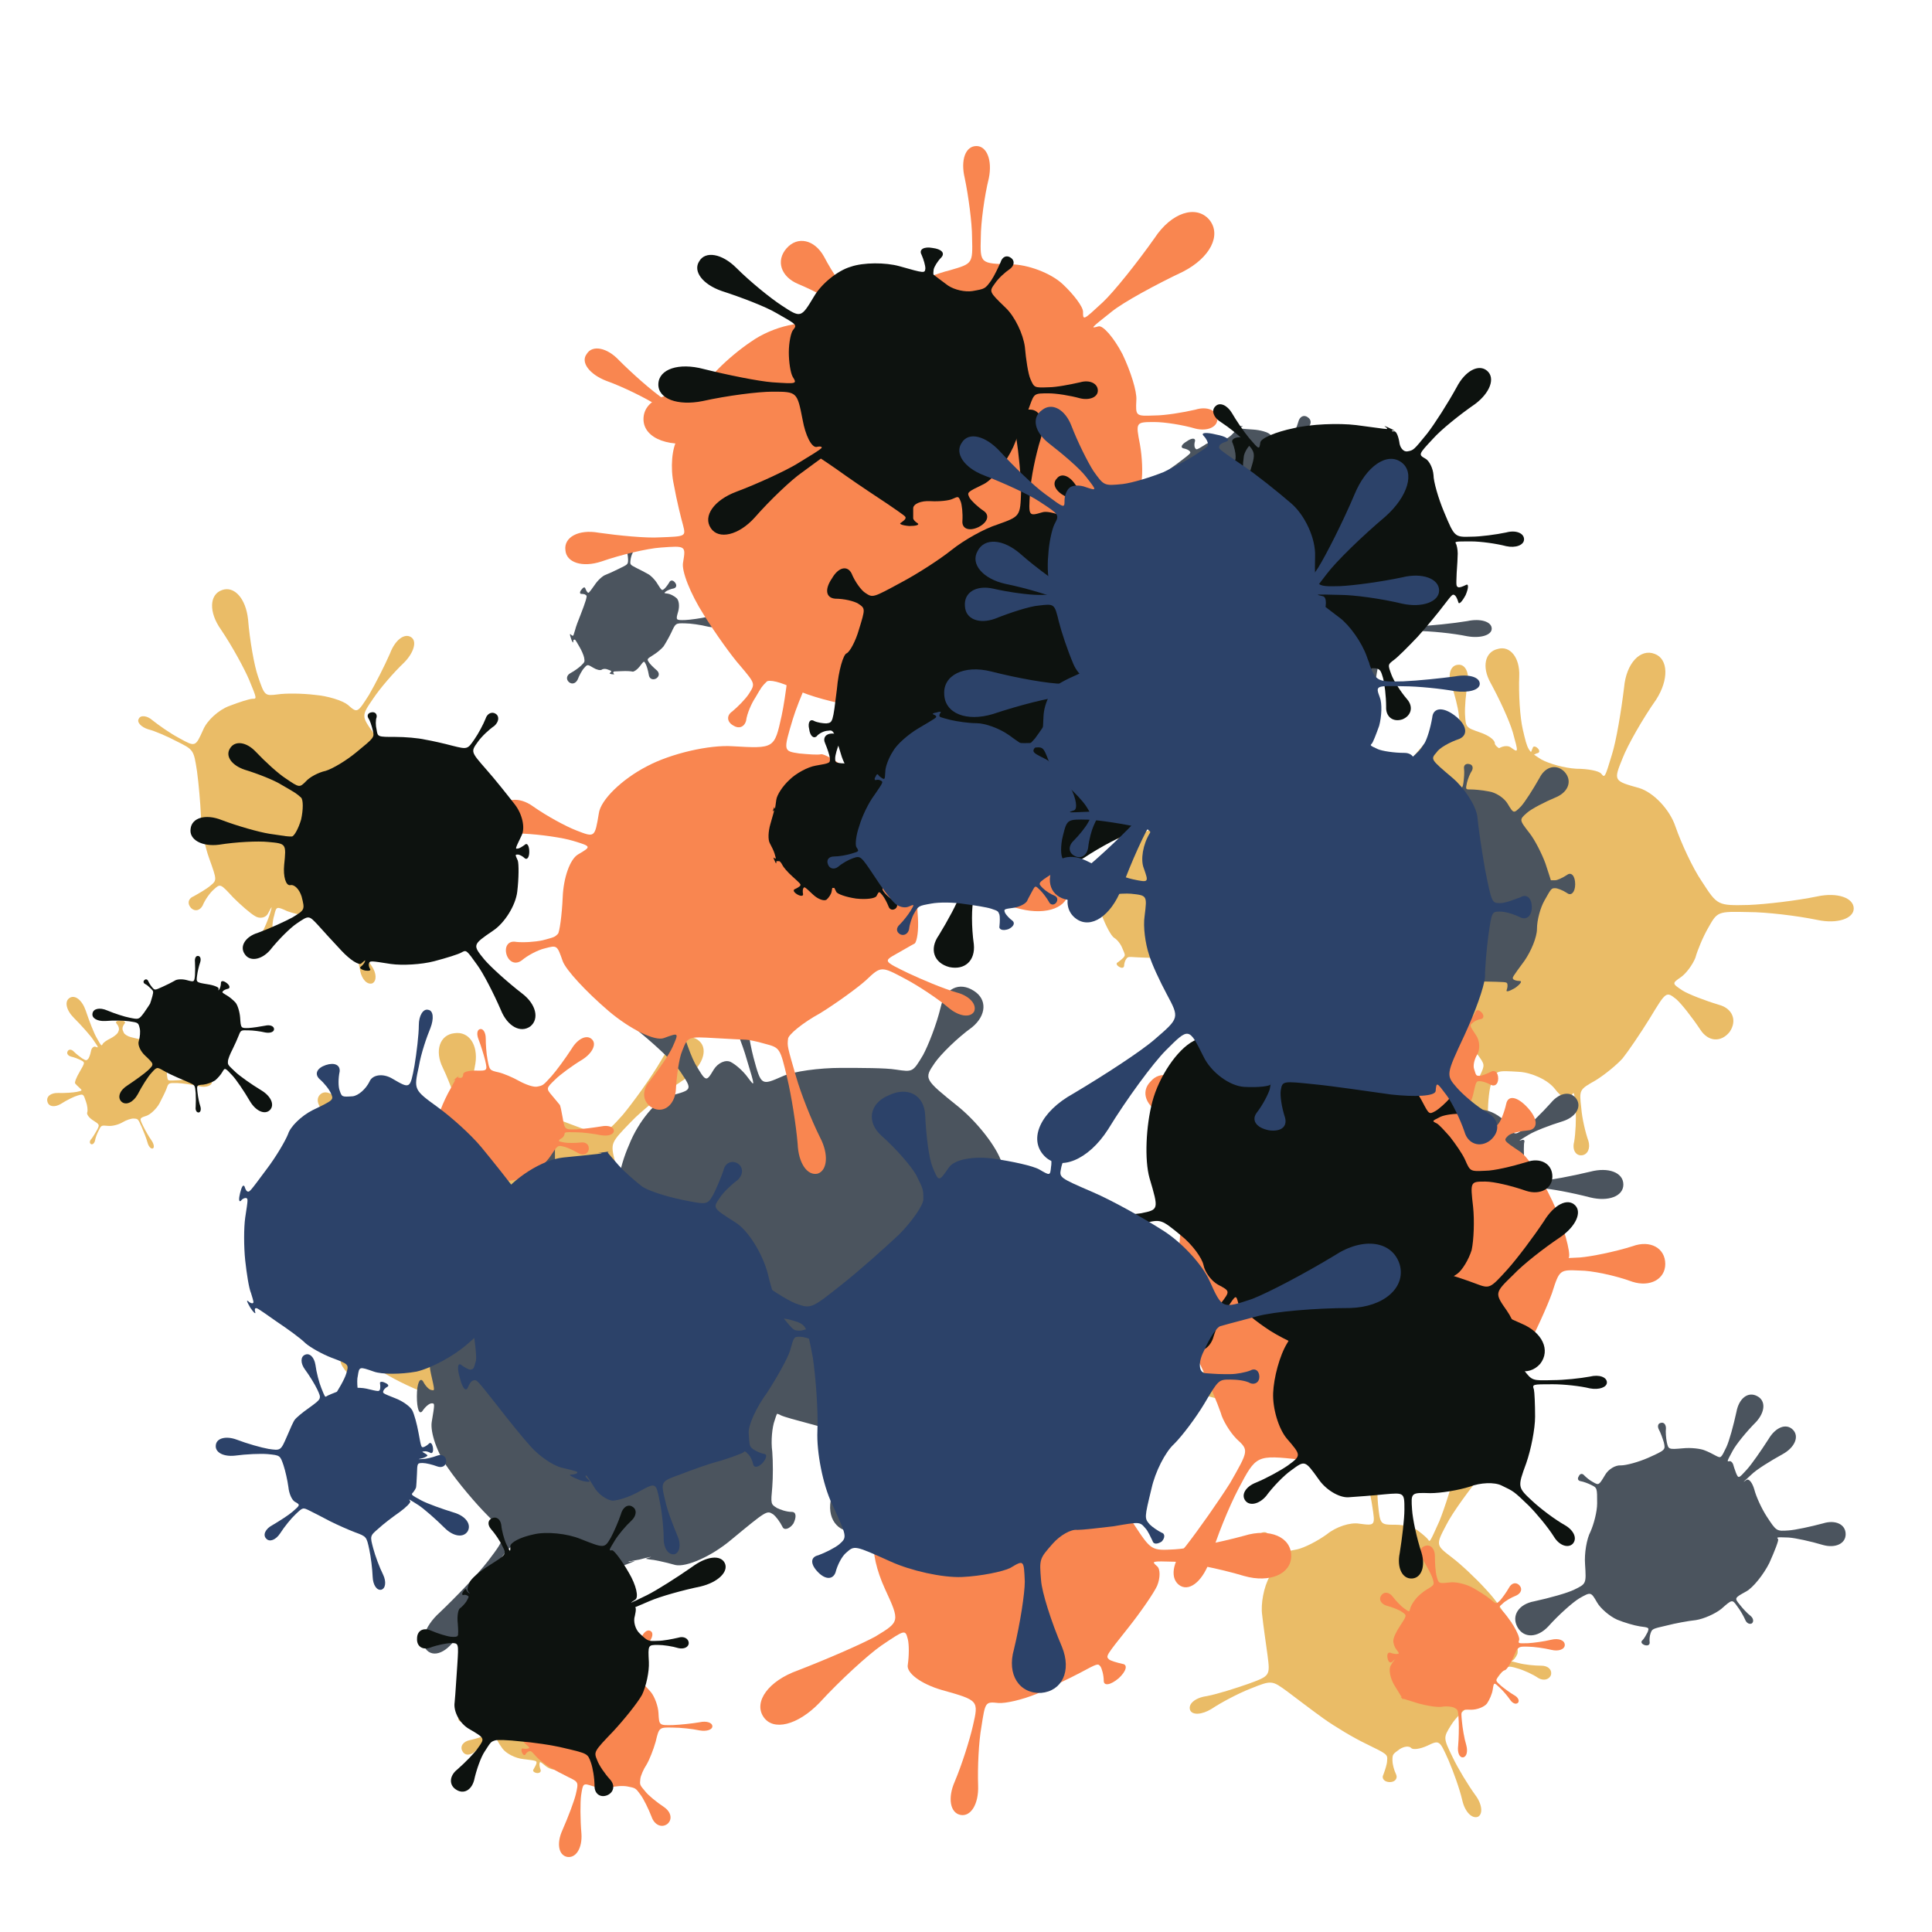
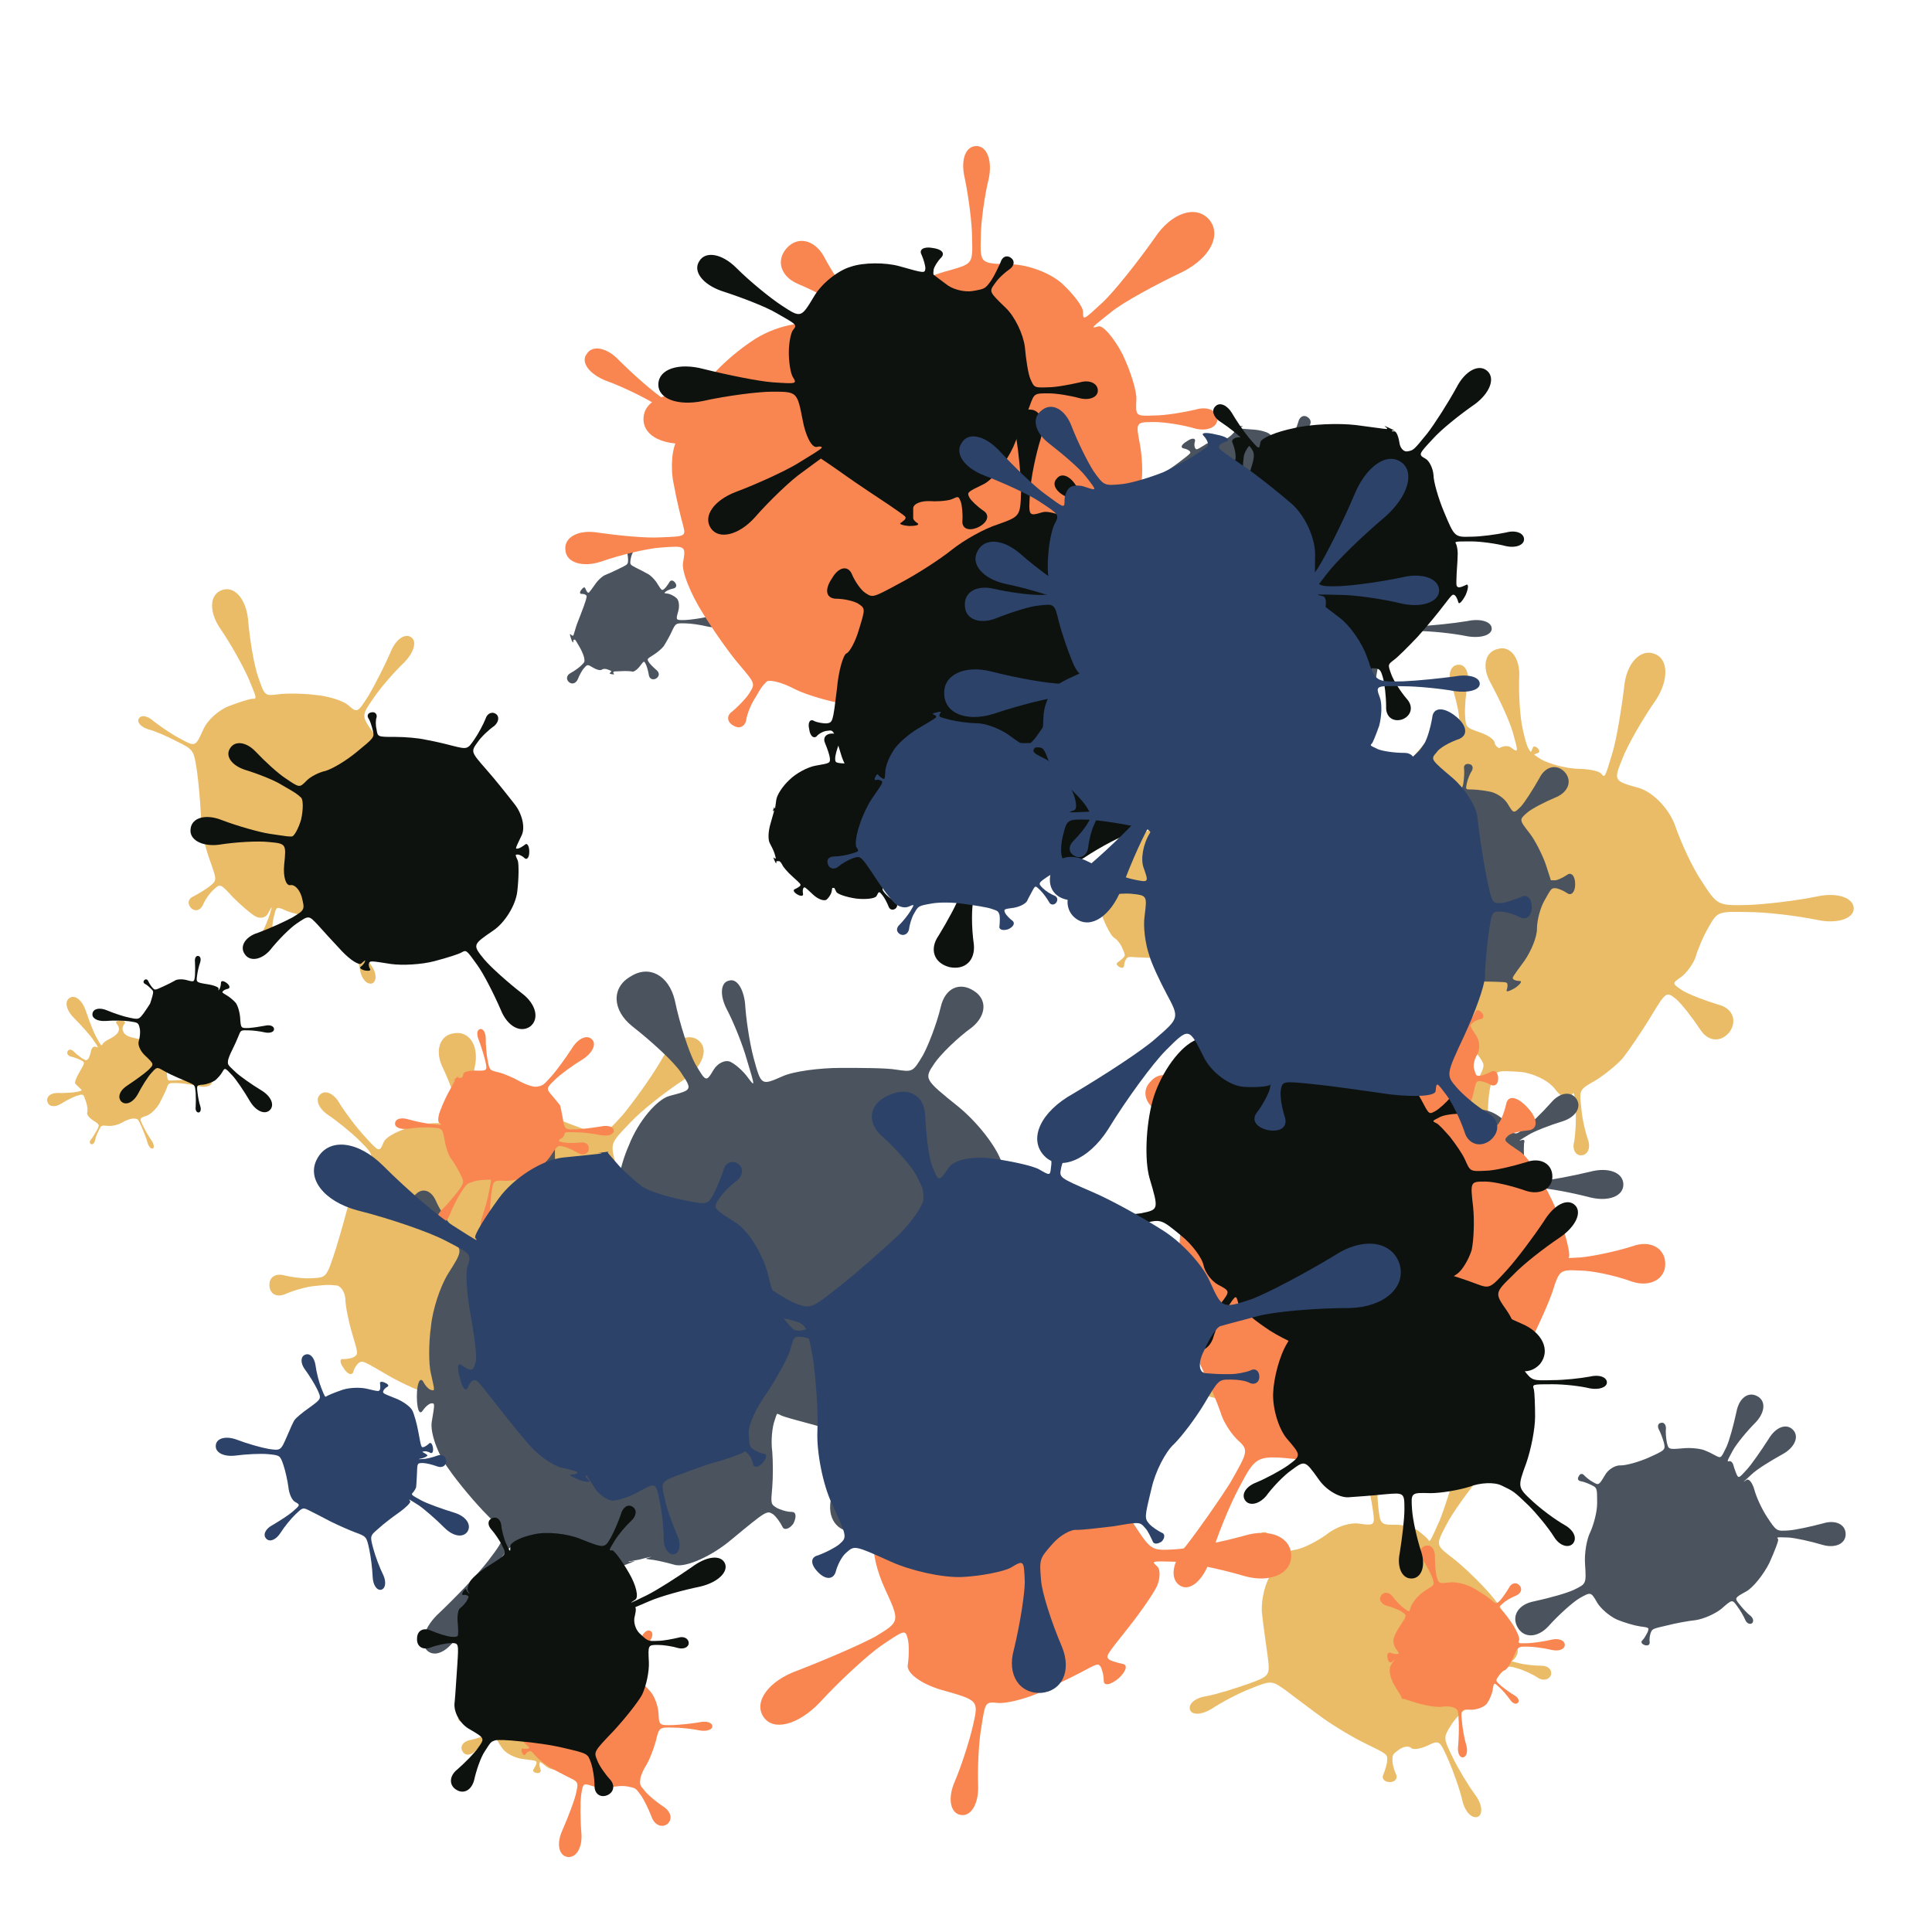
<svg xmlns="http://www.w3.org/2000/svg" viewBox="0 0 1024 1024">
  <defs>
    <g id="spltart37_0">
      <path d="M727 465 C731 505 731 505 751 504 C762 504 786 498 806 491 C825 484 841 493 841 512 C841 530 825 539 806 532 C786 525 762 519 751 519 C731 519 731 519 712 558 C701 580 693 601 695 605 C696 608 684 628 667 650 C636 689 636 689 661 724 C674 743 699 773 716 790 C732 806 737 825 728 832 C718 838 702 826 693 805 C684 783 666 749 653 729 C630 693 630 693 616 705 C608 712 586 715 566 712 C546 709 521 708 512 710 C494 713 494 713 490 749 C488 769 487 798 489 815 C490 831 484 844 476 843 C467 842 465 829 470 813 C474 797 480 768 483 748 C488 712 488 712 441 709 C415 707 376 694 354 679 C332 664 319 645 326 638 C338 625 338 625 329 631 C324 634 315 644 310 653 C304 662 294 660 287 648 C279 636 282 626 293 626 C304 625 317 622 322 619 C332 614 332 614 312 571 C301 547 298 515 305 499 C312 482 320 469 323 468 C328 467 328 467 307 462 C295 459 271 457 253 457 C234 457 222 446 226 432 C229 418 245 415 261 425 C277 434 298 445 310 449 C331 456 331 456 343 445 C349 439 362 423 372 409 C381 395 397 378 407 372 C425 361 425 361 407 330 C397 313 377 285 363 267 C348 249 344 230 355 224 C366 218 380 231 387 254 C393 276 406 307 415 325 C432 357 432 357 443 356 C449 355 465 349 479 342 C493 334 516 325 531 321 C557 314 557 314 563 288 C566 274 568 246 568 226 C568 205 579 191 593 195 C607 198 610 216 600 234 C590 252 578 278 575 292 C568 317 568 317 590 330 C602 337 620 342 631 340 C642 338 657 342 665 349 C679 361 679 361 683 357 C685 355 687 350 687 347 C687 343 691 345 696 350 C700 355 701 360 698 360 C694 360 690 361 688 363 C684 367 684 367 692 376 C696 381 705 394 712 406 C718 417 725 443 727 465 " />
    </g>
    <g id="spltart37_1">
      <path d="M734 479 C731 504 731 504 769 502 C790 501 842 491 886 479 C929 467 964 482 964 512 C964 541 929 556 886 544 C842 532 790 522 769 521 C731 520 731 520 716 552 C708 570 693 595 682 609 C671 622 654 641 644 650 C625 666 625 666 638 684 C645 694 667 715 687 731 C706 746 708 767 692 779 C675 790 657 779 650 756 C642 732 631 704 625 693 C613 674 613 674 596 675 C586 675 570 680 559 686 C548 692 535 704 531 713 C522 729 522 729 522 729 C522 729 525 730 529 730 C533 730 527 730 515 730 C502 730 496 730 500 730 C504 730 508 729 508 729 C508 729 508 729 480 713 C464 704 446 699 439 703 C431 706 414 709 401 709 C376 710 376 710 361 732 C352 744 338 776 329 804 C320 831 297 842 278 828 C258 813 261 788 285 772 C308 755 335 732 345 721 C362 700 362 700 344 672 C334 657 315 631 301 614 C287 597 277 564 280 540 C285 496 285 496 246 493 C224 491 186 492 161 495 C136 497 116 488 118 474 C119 459 140 454 164 462 C188 469 225 478 247 481 C286 486 286 486 286 461 C286 447 298 422 313 406 C327 389 347 364 357 350 C375 325 375 325 370 318 C367 314 361 310 357 309 C353 307 354 302 361 298 C367 293 372 293 372 298 C372 302 373 309 376 313 C381 320 381 320 390 301 C394 291 410 288 425 296 C439 303 456 305 463 300 C476 291 476 291 471 264 C468 249 461 223 454 206 C446 188 451 173 464 172 C477 170 486 183 484 202 C481 220 481 247 483 262 C486 289 486 289 523 295 C543 298 578 305 601 310 C624 314 656 329 673 342 C704 366 704 366 737 341 C755 327 788 294 811 267 C834 240 863 233 876 251 C888 268 872 293 840 307 C807 320 765 341 746 354 C712 377 712 377 714 413 C715 432 720 449 726 451 C732 452 735 465 734 479 " />
    </g>
    <g id="spltart37_2">
      <path d="M721 466 C731 509 731 509 739 508 C743 508 750 505 754 503 C757 500 761 504 761 512 C761 519 757 522 754 520 C750 517 743 515 739 515 C731 515 731 515 718 556 C710 578 693 610 679 627 C665 643 649 658 644 660 C635 664 635 664 658 692 C671 708 699 735 722 754 C744 772 751 796 738 806 C725 816 704 803 692 777 C679 751 660 716 648 700 C627 670 627 670 615 677 C608 680 587 685 569 687 C550 689 526 696 515 704 C494 717 494 717 493 719 C493 720 496 724 501 727 C505 729 498 730 484 728 C469 726 462 723 467 722 C472 720 477 717 477 716 C477 714 477 714 478 707 C478 703 463 695 445 691 C426 686 395 672 376 661 C340 640 340 640 335 643 C332 645 328 651 327 656 C325 661 319 659 314 651 C308 643 308 637 313 638 C318 638 325 637 328 635 C334 631 334 631 325 601 C320 584 316 563 316 554 C315 544 309 536 303 536 C291 535 291 535 272 537 C262 538 244 543 233 548 C221 553 212 548 211 537 C210 525 219 519 231 522 C243 525 261 527 271 526 C290 525 290 525 303 485 C310 462 317 437 319 429 C320 420 329 400 339 385 C357 357 357 357 336 336 C324 324 304 308 292 300 C279 291 274 279 281 272 C288 265 300 270 308 284 C316 297 331 317 343 330 C363 352 363 352 369 338 C372 330 392 320 414 315 C435 310 458 310 466 316 C479 326 479 326 475 302 C472 288 462 258 451 235 C439 211 447 189 467 187 C487 184 500 203 496 229 C491 254 488 286 490 300 C493 324 493 324 522 310 C538 302 558 296 567 296 C576 296 603 303 628 313 C673 330 673 330 700 300 C714 283 739 249 754 223 C769 196 792 185 806 198 C819 210 810 234 785 251 C759 268 726 294 711 310 C683 339 683 339 689 364 C692 377 699 396 704 406 C708 415 716 442 721 466 " />
    </g>
    <g id="spltart37_3">
      <path d="M727 500 C731 507 731 507 773 505 C796 504 841 498 874 491 C906 483 933 493 933 512 C933 530 906 540 874 533 C841 525 796 519 773 518 C731 517 731 517 722 543 C717 557 701 589 688 614 C674 638 648 663 629 670 C595 681 595 681 613 718 C623 739 640 768 652 785 C663 801 666 818 658 822 C649 825 638 813 633 794 C628 775 615 743 606 722 C589 684 589 684 569 683 C558 682 534 690 516 701 C497 712 468 719 450 717 C418 714 418 714 406 739 C399 752 391 773 389 786 C386 798 378 805 371 802 C363 798 363 787 372 778 C380 768 392 748 399 735 C411 711 411 711 378 690 C360 678 349 662 353 654 C356 646 354 623 347 604 C335 568 335 568 308 576 C293 580 258 597 230 615 C201 632 174 628 168 605 C161 581 183 563 217 564 C250 565 289 562 304 559 C331 553 331 553 317 540 C309 533 300 524 297 520 C293 516 302 492 317 467 C343 422 343 422 324 412 C313 406 292 398 278 395 C263 391 256 380 262 370 C267 360 280 360 291 372 C302 383 319 396 329 403 C348 414 348 414 357 406 C361 402 367 386 370 371 C372 356 382 346 391 349 C407 355 407 355 381 317 C367 296 326 250 291 215 C255 179 246 138 271 122 C296 106 329 132 346 181 C362 229 384 286 397 308 C419 347 419 347 425 336 C428 330 443 319 460 311 C476 303 491 291 495 284 C501 271 501 271 500 263 C500 258 495 248 489 241 C482 233 491 227 508 227 C524 227 533 233 527 241 C521 248 517 258 517 263 C517 271 517 271 523 284 C526 291 540 300 554 304 C568 308 592 313 607 316 C634 320 634 320 653 290 C663 273 680 237 690 209 C699 181 720 167 737 178 C753 189 748 214 726 234 C703 253 676 282 665 298 C644 327 644 327 680 350 C699 363 717 400 720 434 C722 467 725 496 727 500 " />
    </g>
    <g id="spltart37_4">
      <path d="M728 489 C731 506 731 506 733 505 C734 505 735 501 737 498 C738 494 740 500 740 512 C740 523 738 529 737 526 C735 522 734 518 733 518 C731 518 731 518 743 530 C749 537 752 549 750 557 C747 564 742 570 739 570 C732 569 732 569 752 574 C763 577 782 579 795 579 C807 579 815 586 813 596 C810 605 799 608 789 602 C779 595 761 587 750 584 C730 578 730 578 708 608 C695 624 676 644 664 652 C651 660 634 677 626 690 C611 714 611 714 629 751 C639 772 658 803 671 821 C684 838 686 857 676 862 C665 866 652 853 647 832 C642 810 630 777 621 756 C604 718 604 718 581 729 C568 735 554 737 551 733 C547 729 538 730 530 735 C516 745 516 745 516 757 C516 763 519 775 523 783 C526 790 521 797 511 797 C501 797 495 790 499 783 C502 775 506 763 506 757 C507 745 507 745 466 725 C443 714 408 693 387 678 C366 663 336 640 320 628 C290 606 290 606 250 622 C227 631 195 648 177 660 C159 671 141 672 137 662 C133 651 146 639 168 636 C189 632 223 621 246 613 C287 598 287 598 282 559 C279 537 274 503 272 484 C269 464 275 431 286 412 C306 376 306 376 296 369 C290 365 277 361 268 360 C258 358 255 349 263 338 C270 327 280 326 285 335 C289 344 298 355 304 359 C314 366 314 366 338 361 C351 358 375 346 393 333 C410 319 437 310 454 313 C484 317 484 317 478 279 C475 257 465 220 457 195 C448 170 453 148 468 147 C482 145 492 165 490 191 C487 217 487 255 489 277 C493 315 493 315 522 315 C538 315 557 320 565 327 C573 333 581 340 583 343 C586 348 586 348 604 308 C613 286 630 234 640 191 C650 148 676 122 698 133 C720 144 715 180 688 215 C660 249 628 293 617 315 C597 353 597 353 627 376 C643 388 672 415 691 436 C710 456 726 480 728 489 " />
    </g>
    <g id="spltart37_5">
      <path d="M724 481 C731 504 731 504 736 503 C739 503 746 498 752 493 C758 487 763 495 763 512 C763 528 758 536 752 531 C746 525 739 520 736 520 C731 520 731 520 716 544 C707 557 692 586 682 610 C671 633 653 661 641 672 C620 691 620 691 620 691 C620 691 621 689 624 688 C626 686 622 689 615 693 C608 696 604 699 607 698 C609 696 611 696 611 696 C611 696 611 696 588 715 C575 725 559 737 552 741 C544 745 528 740 516 731 C494 713 494 713 493 722 C492 726 494 736 497 744 C499 751 493 756 483 755 C472 753 467 747 472 741 C476 734 481 725 482 720 C483 711 483 711 434 705 C406 702 373 685 360 667 C346 648 336 629 337 625 C339 617 339 617 318 630 C306 637 282 657 265 675 C247 693 226 694 217 677 C207 660 219 642 244 637 C268 632 297 622 310 616 C332 605 332 605 336 599 C338 596 341 591 344 588 C346 584 341 573 333 564 C319 547 319 547 290 552 C274 555 249 562 234 569 C218 575 204 572 202 562 C200 552 212 544 229 546 C246 547 272 546 289 544 C318 540 318 540 308 501 C303 479 311 447 328 430 C344 412 357 390 357 380 C358 361 358 361 332 335 C317 321 294 302 280 293 C265 283 259 270 266 263 C273 256 286 262 296 277 C305 291 324 315 338 330 C363 356 363 356 384 346 C396 340 420 326 439 315 C457 303 483 299 496 307 C520 321 520 321 521 298 C521 285 519 264 517 250 C514 235 520 224 531 225 C541 225 545 237 541 251 C536 265 532 286 531 299 C529 321 529 321 564 325 C583 327 604 328 609 328 C613 328 621 332 625 337 C633 346 633 346 636 341 C638 338 639 330 639 322 C638 314 647 315 659 324 C671 333 674 342 667 344 C659 345 651 348 649 351 C645 356 645 356 669 386 C682 402 699 425 706 437 C712 448 720 468 724 481 " />
    </g>
    <g id="spltart37_6">
      <path d="M709 474 C731 508 731 508 775 507 C799 506 842 501 871 495 C899 489 922 497 922 512 C922 526 899 534 871 528 C842 522 799 517 775 517 C731 516 731 516 718 539 C711 551 703 570 700 581 C696 591 687 603 680 608 C667 617 667 617 682 627 C690 632 713 641 733 647 C752 652 759 669 748 685 C736 700 718 699 707 682 C695 664 680 645 673 639 C659 628 659 628 636 666 C623 687 606 712 598 722 C590 731 573 745 560 753 C537 766 537 766 540 792 C541 806 546 827 550 838 C553 848 549 857 541 858 C532 859 527 850 530 839 C532 827 533 807 532 793 C530 767 530 767 525 777 C522 782 512 777 503 765 C493 752 470 742 453 741 C421 739 421 739 415 754 C411 762 409 783 409 801 C409 819 394 827 376 819 C357 810 353 794 367 782 C380 770 394 754 398 746 C405 731 405 731 394 716 C388 708 365 689 343 673 C320 656 300 636 298 627 C293 610 293 610 286 613 C282 615 274 623 270 632 C265 640 256 634 250 618 C243 601 245 590 255 593 C264 596 275 597 279 596 C286 594 286 594 278 550 C274 525 275 480 282 448 C288 416 291 386 288 380 C282 369 282 369 256 353 C241 344 203 329 171 320 C138 310 125 284 141 261 C156 238 185 241 206 268 C227 294 254 324 268 334 C293 352 293 352 348 330 C378 318 409 302 417 294 C424 285 435 282 441 286 C452 294 452 294 444 265 C439 248 425 218 413 196 C400 173 405 152 423 148 C440 143 454 160 453 186 C452 211 454 244 458 261 C465 291 465 291 484 303 C495 309 516 315 533 316 C549 316 565 319 568 323 C573 329 573 329 583 296 C589 277 596 235 600 202 C603 168 623 147 643 155 C662 162 663 191 645 219 C626 246 605 283 598 301 C585 333 585 333 621 343 C641 349 664 373 672 397 C680 420 696 455 709 474 " />
    </g>
    <g id="spltart37_7">
      <path d="M724 474 C731 507 731 507 737 506 C740 506 747 502 752 499 C756 495 761 501 761 512 C761 522 756 527 752 524 C747 520 740 517 737 517 C731 517 731 517 740 522 C744 524 741 534 732 544 C723 553 714 579 712 603 C708 646 708 646 714 650 C717 652 724 654 729 654 C733 654 733 658 729 665 C724 671 719 672 718 668 C716 664 712 658 709 656 C703 652 703 652 691 678 C684 692 673 702 666 701 C658 699 639 701 624 705 C597 712 597 712 611 745 C619 763 633 789 643 803 C652 816 652 830 644 834 C635 837 625 827 622 811 C619 794 611 765 604 747 C591 714 591 714 560 710 C542 708 524 708 520 710 C515 711 502 708 491 704 C471 695 471 695 467 712 C464 721 463 737 464 747 C464 757 458 764 450 762 C441 760 439 751 445 743 C450 734 456 719 459 710 C464 693 464 693 456 708 C452 716 441 718 433 713 C424 708 406 692 393 679 C370 654 370 654 358 665 C351 671 342 684 338 694 C333 703 324 705 317 698 C310 690 312 681 322 677 C331 672 345 664 352 658 C364 648 364 648 350 609 C342 587 335 553 335 531 C334 509 331 474 328 452 C322 413 322 413 292 398 C275 389 252 379 240 376 C227 372 219 363 223 357 C226 350 238 351 248 360 C258 368 279 383 296 392 C325 408 325 408 339 377 C346 360 367 341 386 334 C404 327 423 321 428 321 C436 321 436 321 422 287 C414 268 392 227 371 196 C349 165 350 133 373 125 C395 117 416 140 420 178 C423 215 431 261 438 281 C450 316 450 316 474 313 C487 311 517 311 541 314 C564 316 590 324 600 332 C617 347 617 347 638 314 C649 295 666 262 676 239 C685 215 702 202 714 210 C725 217 719 238 701 256 C683 273 658 302 646 320 C624 352 624 352 647 384 C659 401 680 421 694 429 C707 436 720 456 724 474 " />
    </g>
    <g id="spltart37_8">
      <path d="M752 483 C731 505 731 505 763 503 C780 502 821 494 854 485 C886 476 913 488 913 512 C913 535 886 547 854 538 C821 529 780 521 763 520 C731 519 731 519 735 523 C737 525 732 535 724 545 C715 554 697 576 683 594 C657 626 657 626 673 639 C682 646 704 658 722 666 C739 673 746 688 737 700 C727 711 711 707 701 691 C690 675 674 656 666 648 C650 634 650 634 622 669 C607 688 583 705 569 707 C554 708 542 709 541 709 C539 710 539 710 544 744 C546 762 556 799 566 826 C575 853 569 876 552 878 C534 880 522 858 526 830 C529 801 531 763 530 745 C528 712 528 712 520 713 C515 714 496 715 478 716 C459 716 430 715 414 714 C385 712 385 712 379 721 C376 725 373 735 373 742 C372 749 365 750 357 745 C348 740 346 733 353 730 C359 726 367 719 371 715 C377 707 377 707 367 684 C362 671 350 656 341 651 C331 645 313 611 300 576 C277 512 277 512 259 512 C249 512 232 514 223 518 C213 521 205 515 205 506 C205 496 213 491 223 495 C232 498 249 502 259 502 C277 503 277 503 282 497 C284 493 295 478 306 463 C317 447 340 420 358 402 C391 369 391 369 377 352 C369 342 346 323 326 310 C305 296 301 275 317 263 C333 250 352 259 361 283 C369 306 382 332 390 342 C403 360 403 360 402 345 C402 336 407 325 415 320 C422 315 435 308 444 305 C460 299 460 299 452 265 C447 246 434 210 422 186 C409 161 413 138 430 135 C447 131 460 150 460 178 C459 205 461 243 465 262 C472 296 472 296 476 305 C478 310 502 320 528 328 C554 335 590 342 608 342 C640 342 640 342 647 332 C650 327 655 313 658 301 C660 289 671 287 684 297 C696 306 697 319 686 324 C674 328 662 336 658 341 C651 350 651 350 697 395 C722 420 749 445 758 451 C766 457 763 471 752 483 " />
    </g>
    <g id="spltart37_9">
      <path d="M713 467 C731 507 731 507 762 506 C779 506 810 501 832 496 C853 490 871 497 871 512 C871 526 853 533 832 528 C810 522 779 517 762 517 C731 517 731 517 720 561 C714 585 698 611 685 620 C671 628 651 640 641 647 C622 658 622 658 633 673 C639 681 656 697 673 709 C689 720 690 738 676 748 C662 757 646 750 641 731 C635 712 626 689 621 681 C611 666 611 666 597 687 C589 699 576 715 567 724 C558 732 541 740 529 742 C508 745 508 745 507 786 C506 808 509 849 514 877 C518 904 510 926 494 926 C478 925 471 902 479 875 C486 847 492 807 494 785 C497 745 497 745 492 734 C489 728 485 719 483 715 C481 710 462 702 441 698 C403 691 403 691 392 709 C385 718 376 743 371 764 C365 785 348 793 333 784 C318 774 319 755 336 742 C353 728 372 709 379 700 C392 683 392 683 366 658 C351 644 330 629 318 624 C306 618 302 608 310 602 C323 591 323 591 292 604 C274 611 247 625 230 637 C212 648 194 649 190 638 C185 626 198 615 219 612 C240 608 270 600 288 594 C320 582 320 582 310 540 C305 516 300 477 299 453 C298 428 308 399 321 390 C344 372 344 372 343 371 C343 371 340 373 337 377 C334 380 339 374 348 365 C357 355 362 349 359 353 C356 356 354 359 354 359 C354 360 354 360 362 352 C366 347 378 332 390 319 C401 305 427 289 449 283 C488 272 488 272 484 239 C482 220 473 184 464 159 C455 133 463 110 482 109 C500 107 511 128 507 156 C502 183 499 219 500 238 C502 271 502 271 539 284 C560 291 577 303 577 312 C577 320 596 332 619 338 C661 348 661 348 667 341 C670 337 673 329 675 324 C676 319 682 319 688 325 C693 330 693 335 689 337 C684 338 676 342 673 346 C667 353 667 353 677 372 C683 383 689 400 691 410 C693 419 703 445 713 467 " />
    </g>
    <g id="spltart37_10">
      <path d="M744 474 C731 509 731 509 758 508 C773 508 796 505 810 502 C823 498 834 503 834 512 C834 520 823 525 810 522 C796 518 773 515 758 515 C731 515 731 515 727 561 C724 586 704 624 682 645 C659 665 637 683 632 685 C623 689 623 689 631 701 C635 708 643 717 649 722 C655 726 654 733 648 737 C641 740 635 738 634 731 C632 723 628 712 624 705 C617 693 617 693 610 687 C606 683 597 689 590 700 C582 711 573 719 569 718 C562 717 562 717 566 737 C568 748 581 773 594 795 C607 816 600 836 578 841 C555 845 540 829 544 805 C547 780 549 752 548 741 C545 721 545 721 519 714 C504 710 489 706 485 704 C481 701 459 698 437 696 C396 692 396 692 374 725 C361 743 341 786 328 820 C315 853 290 870 272 858 C254 845 261 816 289 792 C316 768 348 734 361 716 C385 684 385 684 371 668 C363 659 343 634 327 613 C310 591 297 557 299 537 C301 500 301 500 262 497 C240 495 209 496 192 499 C174 501 160 495 161 486 C162 476 176 472 194 477 C211 481 241 487 263 489 C301 493 301 493 293 464 C288 447 294 412 306 385 C317 357 339 331 354 327 C381 320 381 320 367 299 C359 287 333 263 310 245 C286 226 285 199 308 186 C330 172 353 185 360 214 C366 243 377 276 384 289 C397 311 397 311 406 296 C411 288 420 284 426 287 C432 290 441 298 446 305 C455 317 455 317 445 284 C440 266 429 239 421 224 C413 208 414 193 424 191 C433 188 441 200 443 218 C444 235 448 263 453 282 C462 315 462 315 487 304 C500 298 531 294 556 294 C580 294 609 294 621 296 C641 299 641 299 653 279 C659 268 669 243 674 222 C679 200 696 192 713 203 C729 213 728 232 711 246 C693 259 674 278 667 288 C654 307 654 307 695 340 C717 358 740 387 746 406 C752 424 751 455 744 474 " />
    </g>
    <g id="spltart37_11">
      <path d="M730 503 C731 509 731 509 776 508 C800 507 839 503 863 499 C886 494 905 500 905 512 C905 523 886 529 863 525 C839 520 800 516 776 516 C731 515 731 515 719 546 C712 563 706 593 705 612 C703 631 696 650 690 654 C678 661 678 661 682 665 C684 667 694 670 704 670 C713 670 711 681 699 694 C686 706 676 709 675 700 C674 691 671 681 669 679 C665 674 665 674 637 697 C622 710 593 730 574 743 C554 755 533 770 526 776 C514 787 514 787 514 797 C514 802 518 812 523 820 C527 827 520 834 506 834 C491 834 484 827 489 820 C494 812 499 802 499 797 C500 787 500 787 459 780 C436 776 391 754 358 731 C324 707 291 680 284 671 C270 655 270 655 266 657 C264 658 262 665 262 673 C262 680 254 673 245 656 C235 638 233 628 240 632 C246 635 253 638 256 637 C260 636 260 636 248 577 C241 544 237 493 239 463 C240 432 251 388 263 365 C284 322 284 322 269 310 C261 303 248 295 241 293 C233 290 231 282 237 276 C243 269 251 269 255 277 C258 284 268 296 276 303 C290 315 290 315 327 322 C348 326 373 327 385 325 C396 322 416 318 430 317 C455 315 455 315 451 303 C449 296 443 285 437 278 C430 270 434 262 446 259 C457 256 464 261 463 271 C461 280 460 293 462 300 C465 312 465 312 492 308 C507 306 529 311 542 320 C554 328 564 333 564 332 C565 330 565 330 566 325 C567 322 565 316 563 311 C560 306 567 304 579 308 C590 311 594 317 589 320 C584 322 579 326 578 329 C577 334 577 334 614 350 C634 359 656 363 664 360 C671 356 687 358 700 366 C723 380 723 380 745 366 C757 358 775 343 785 334 C794 324 806 322 811 331 C816 339 810 350 797 354 C783 357 762 366 750 374 C727 387 727 387 733 416 C736 432 737 457 735 471 C732 485 730 499 730 503 " />
    </g>
    <g id="spltart37_12">
      <path d="M718 463 C731 504 731 504 768 502 C788 501 838 491 881 479 C923 467 958 482 958 512 C958 541 923 556 881 544 C838 532 788 522 768 521 C731 520 731 520 726 536 C723 544 721 562 723 576 C724 589 724 609 723 621 C721 643 721 643 729 648 C733 650 741 653 748 653 C754 653 754 660 750 668 C745 675 738 677 736 672 C733 666 728 659 724 656 C716 651 716 651 670 689 C645 710 613 724 599 721 C585 717 570 714 567 714 C561 713 561 713 561 713 C561 713 563 712 567 711 C570 710 564 711 553 714 C541 716 536 717 540 717 C543 716 547 716 547 716 C547 716 547 716 514 729 C495 736 474 739 466 735 C457 730 437 718 421 708 C392 689 392 689 368 723 C355 741 336 777 325 802 C314 827 295 840 283 832 C270 823 277 800 297 782 C317 763 345 734 359 716 C384 683 384 683 358 657 C344 643 321 616 308 597 C294 578 285 551 287 538 C291 514 291 514 287 514 C284 514 279 518 275 524 C271 529 268 521 268 505 C268 488 272 480 276 486 C279 492 284 497 287 497 C291 498 291 498 286 476 C283 464 283 437 286 416 C288 394 298 364 308 348 C327 318 327 318 310 301 C300 291 283 278 272 272 C260 265 258 253 267 246 C275 238 286 241 292 254 C297 266 309 284 318 294 C334 312 334 312 354 304 C365 299 382 292 392 288 C402 284 417 283 426 286 C441 291 441 291 432 265 C427 250 411 218 395 194 C378 169 383 144 406 138 C428 131 446 150 445 180 C444 209 446 245 450 260 C457 287 457 287 474 285 C483 283 517 282 551 281 C584 280 621 282 634 285 C656 291 656 291 666 274 C672 265 680 244 684 227 C688 209 703 204 718 214 C732 223 732 240 718 250 C703 259 686 275 680 284 C668 300 668 300 668 310 C668 316 677 343 687 371 C697 399 711 440 718 463 " />
    </g>
    <g id="spltart37_13">
      <path d="M742 468 C731 506 731 506 771 505 C793 504 836 498 868 491 C899 483 925 493 925 512 C925 530 899 540 868 533 C836 525 793 519 771 519 C731 518 731 518 713 557 C703 578 688 604 680 616 C671 627 652 643 637 652 C610 669 610 669 618 682 C622 689 637 704 651 716 C664 727 663 742 649 751 C634 759 620 752 618 735 C615 717 609 697 605 690 C598 676 598 676 580 700 C570 713 556 723 550 722 C543 720 523 719 504 720 C470 721 470 721 469 724 C468 726 469 729 472 732 C474 734 469 734 462 733 C454 731 451 729 454 728 C456 726 459 724 460 722 C461 719 461 719 445 713 C436 709 425 710 420 714 C414 718 398 714 385 706 C360 691 360 691 346 707 C338 715 326 737 319 755 C311 772 295 777 282 766 C269 754 272 737 289 728 C306 719 326 704 334 696 C349 681 349 681 346 663 C344 653 335 632 326 617 C317 601 309 588 308 588 C306 587 306 587 303 588 C301 588 300 593 300 598 C300 603 295 596 291 583 C286 569 285 561 289 565 C292 568 296 571 298 571 C301 571 301 571 308 547 C311 534 322 505 331 483 C340 460 350 433 353 422 C358 403 358 403 352 399 C349 396 341 395 334 395 C327 395 327 386 335 377 C342 367 349 365 351 372 C353 378 357 385 360 388 C365 393 365 393 390 358 C403 338 424 319 436 315 C447 311 473 299 493 289 C530 271 530 271 531 254 C531 244 529 228 527 219 C524 209 531 201 541 203 C550 204 555 212 551 221 C546 229 542 244 541 254 C539 272 539 272 566 286 C580 293 602 304 614 311 C626 317 644 335 654 352 C673 382 673 382 683 374 C689 369 698 357 704 347 C709 336 720 336 729 348 C737 359 734 369 723 372 C711 374 697 380 691 384 C681 392 681 392 698 394 C707 395 724 403 735 413 C745 422 748 446 742 468 " />
    </g>
    <g id="spltart37_14">
      <path d="M734 480 C731 509 731 509 755 508 C768 508 788 505 799 503 C810 500 819 504 819 512 C819 519 810 523 799 521 C788 518 768 515 755 515 C731 515 731 515 740 538 C745 551 741 563 730 566 C719 568 701 590 690 616 C669 662 669 662 682 674 C689 681 702 690 711 695 C719 699 722 707 716 714 C710 720 701 717 697 709 C692 700 683 687 676 680 C664 667 664 667 622 707 C599 729 572 742 562 736 C551 729 542 721 542 717 C541 709 541 709 547 753 C550 777 568 835 586 884 C604 932 593 974 563 978 C532 981 513 942 520 891 C526 840 530 779 528 755 C525 711 525 711 487 711 C465 711 442 713 435 716 C427 718 421 721 420 723 C419 726 419 726 406 756 C398 772 388 811 383 843 C377 874 356 891 336 882 C315 872 315 845 337 821 C358 797 381 764 390 748 C405 719 405 719 393 706 C386 698 378 688 376 684 C373 679 364 663 357 649 C344 623 344 623 333 630 C326 634 316 645 310 655 C303 664 292 663 286 653 C279 642 282 632 294 630 C305 628 320 623 327 620 C339 614 339 614 316 576 C303 555 297 532 302 525 C306 517 319 495 329 476 C347 440 347 440 340 437 C336 435 329 435 324 436 C319 436 317 430 321 423 C324 415 330 412 333 417 C335 421 340 427 344 429 C351 432 351 432 366 416 C374 407 386 393 394 385 C401 376 406 361 404 352 C400 335 400 335 397 331 C395 328 390 326 386 325 C381 323 385 318 394 313 C402 308 408 307 407 312 C405 316 405 322 407 325 C410 330 410 330 456 303 C481 288 526 277 556 279 C586 281 632 295 658 310 C706 338 706 338 736 311 C752 296 775 272 787 257 C798 241 813 235 821 244 C828 252 821 267 804 276 C787 285 760 304 743 318 C712 344 712 344 701 358 C695 365 701 389 714 411 C727 433 736 463 734 480 " />
    </g>
    <g id="spltart37_15">
      <path d="M728 454 C731 504 731 504 774 502 C798 500 857 489 907 477 C956 464 997 479 997 512 C997 544 956 559 907 547 C857 534 798 523 774 522 C731 520 731 520 717 526 C709 529 695 549 684 571 C672 593 661 620 658 632 C652 654 652 654 681 683 C697 699 725 723 744 737 C763 750 771 768 763 777 C754 785 737 775 725 756 C712 736 689 706 674 689 C646 659 646 659 613 683 C594 696 559 708 534 709 C509 709 471 708 449 706 C409 703 409 703 390 737 C380 756 363 798 354 831 C344 863 322 881 304 871 C286 861 290 832 314 808 C337 783 365 748 377 730 C398 697 398 697 372 659 C358 638 344 610 342 597 C339 583 336 570 336 568 C335 563 335 563 297 574 C276 580 243 593 222 603 C201 613 182 612 179 601 C176 589 192 579 216 578 C239 576 274 570 295 565 C333 556 333 556 327 552 C323 549 317 533 313 516 C309 498 301 476 295 466 C284 448 284 448 278 446 C275 445 268 447 264 450 C259 452 258 446 262 435 C265 424 269 419 272 424 C274 428 279 433 282 435 C287 437 287 437 306 440 C316 441 327 434 331 425 C334 415 340 398 344 388 C351 369 351 369 324 345 C309 331 276 308 251 294 C225 279 214 257 227 244 C239 231 261 240 278 265 C294 289 318 320 333 335 C359 361 359 361 376 361 C385 361 401 360 411 358 C420 355 441 341 459 326 C491 298 491 298 488 271 C486 256 481 235 478 224 C474 213 477 204 485 203 C492 202 497 210 496 222 C494 233 493 255 495 270 C497 297 497 297 539 299 C562 300 599 305 622 310 C644 314 670 331 681 348 C701 379 701 379 728 360 C743 349 775 318 800 290 C824 261 855 257 870 280 C884 302 867 329 832 340 C796 351 755 367 739 377 C711 394 711 394 721 391 C726 389 729 392 728 396 C726 400 726 426 728 454 " />
    </g>
    <g id="spltart37_16">
      <path d="M708 470 C731 505 731 505 760 503 C776 502 813 494 843 486 C872 477 897 488 897 512 C897 535 872 546 843 538 C813 529 776 521 760 520 C731 519 731 519 735 524 C737 526 727 552 714 581 C700 609 675 640 659 649 C630 665 630 665 643 681 C650 690 661 702 669 708 C676 714 677 722 672 726 C666 729 659 725 656 717 C652 708 644 694 637 685 C625 668 625 668 599 691 C584 703 557 715 538 718 C519 720 487 726 468 731 C433 739 433 739 429 750 C427 756 426 765 427 772 C427 778 422 780 415 778 C407 775 405 770 410 766 C414 762 419 753 422 747 C426 736 426 736 403 733 C390 731 366 724 349 717 C331 709 309 690 301 676 C286 650 286 650 258 666 C243 675 209 705 184 733 C158 761 125 762 110 735 C95 708 112 680 150 673 C187 665 230 653 246 645 C275 631 275 631 272 584 C270 558 276 523 285 506 C293 488 301 458 301 438 C301 401 301 401 287 394 C279 390 268 386 262 385 C255 384 253 379 257 373 C260 366 266 366 270 371 C274 375 283 383 291 387 C305 395 305 395 320 370 C328 356 345 346 358 347 C371 347 400 339 423 329 C465 310 465 310 461 292 C458 282 453 268 449 261 C445 253 447 246 454 245 C461 243 466 249 466 258 C465 266 466 281 468 291 C472 309 472 309 507 306 C526 304 550 307 559 311 C567 314 579 320 586 324 C598 330 598 330 611 303 C618 288 628 251 635 219 C641 186 663 169 685 181 C706 192 704 219 682 243 C659 266 634 297 626 312 C612 338 612 338 618 337 C621 336 625 339 627 344 C628 348 631 357 634 365 C640 379 640 379 660 357 C671 345 694 312 712 284 C729 255 755 245 771 262 C786 278 775 304 746 320 C717 336 683 357 671 369 C649 389 649 389 659 382 C665 378 673 388 678 405 C682 421 695 450 708 470 " />
    </g>
    <g id="spltart37_17">
      <path d="M730 504 C731 504 731 504 739 504 C743 504 754 499 763 493 C771 487 779 495 779 512 C779 528 771 536 763 530 C754 524 743 520 739 520 C731 520 731 520 717 545 C709 559 702 584 702 602 C702 619 690 647 677 666 C652 700 652 700 654 703 C655 705 661 707 667 707 C673 707 669 713 658 721 C646 728 639 730 641 725 C643 720 643 714 642 712 C640 709 640 709 593 708 C567 707 535 708 523 710 C510 711 481 709 459 705 C419 697 419 697 408 719 C401 731 392 759 388 783 C383 806 365 817 349 809 C332 800 333 779 351 762 C368 745 387 722 394 711 C407 690 407 690 399 680 C394 674 385 669 378 669 C371 669 364 664 363 660 C361 651 361 651 328 682 C309 699 271 745 242 785 C213 825 174 840 155 818 C136 795 156 759 200 737 C244 714 295 683 315 668 C351 640 351 640 325 611 C311 594 292 560 284 534 C275 508 280 472 297 455 C327 424 327 424 324 422 C322 421 319 422 316 425 C313 427 315 422 320 413 C324 403 328 399 328 403 C328 406 328 410 330 411 C333 413 333 413 338 404 C341 399 357 379 374 361 C391 342 408 328 412 330 C420 332 420 332 412 317 C408 308 400 297 395 292 C390 286 390 279 396 277 C402 274 407 277 409 285 C410 292 414 305 418 314 C425 329 425 329 434 330 C439 330 456 327 473 324 C489 320 513 317 527 318 C552 320 552 320 554 306 C555 298 556 286 555 279 C554 272 559 268 566 270 C572 271 574 277 571 283 C567 289 563 299 561 307 C558 321 558 321 568 321 C574 321 590 322 605 325 C619 327 636 338 643 350 C655 370 655 370 670 355 C678 346 694 321 707 298 C719 274 742 269 758 286 C773 303 766 325 742 336 C718 346 691 360 682 368 C666 382 666 382 687 409 C698 423 712 451 719 470 C725 488 730 504 730 504 " />
    </g>
    <g id="spltart37_18">
      <path d="M718 470 C731 504 731 504 769 502 C790 501 840 492 881 481 C921 470 955 484 955 512 C955 539 921 553 881 542 C840 531 790 522 769 521 C731 520 731 520 710 562 C698 585 684 612 678 624 C671 635 652 653 635 666 C604 688 604 688 611 702 C615 710 631 727 646 741 C660 754 657 772 639 781 C620 789 605 780 604 761 C602 741 598 717 595 709 C589 694 589 694 570 691 C560 689 539 690 524 694 C509 697 490 707 483 716 C469 731 469 731 462 765 C458 784 456 821 457 848 C457 875 444 893 428 890 C411 886 407 864 419 840 C431 815 444 780 449 762 C458 728 458 728 437 717 C425 711 399 695 379 682 C358 668 333 652 324 647 C306 637 306 637 273 656 C254 667 226 688 209 704 C191 720 172 723 166 711 C159 699 171 684 193 677 C215 670 248 656 267 646 C301 628 301 628 311 608 C316 597 313 580 304 570 C295 560 288 542 288 530 C289 508 289 508 253 507 C233 507 197 510 173 515 C148 519 128 510 129 495 C129 480 149 473 174 480 C198 487 233 493 253 495 C289 497 289 497 295 468 C298 452 309 433 319 425 C329 416 352 398 371 385 C404 360 404 360 401 356 C399 353 392 350 386 349 C379 347 382 340 394 333 C405 325 414 325 413 332 C411 338 411 345 413 348 C416 353 416 353 434 342 C443 335 458 331 466 333 C474 334 487 327 496 319 C511 304 511 304 510 302 C510 301 508 300 506 299 C503 298 507 298 514 298 C521 298 524 298 522 299 C519 300 518 301 518 302 C518 304 518 304 547 306 C563 307 580 312 585 317 C589 321 601 328 610 331 C627 337 627 337 636 323 C640 315 647 299 650 288 C653 276 663 271 672 278 C681 284 680 295 671 302 C661 309 649 321 644 329 C635 343 635 343 667 353 C685 359 700 380 702 400 C703 420 710 451 718 470 " />
    </g>
    <g id="spltart37_19">
      <path d="M732 493 C731 505 731 505 747 504 C756 504 776 499 791 493 C805 487 818 495 818 512 C818 528 805 536 791 530 C776 524 756 519 747 519 C731 519 731 519 725 553 C722 571 703 607 684 633 C664 658 625 690 598 704 C549 729 549 729 556 770 C559 793 567 824 573 841 C579 857 576 870 568 872 C559 873 553 861 554 844 C554 826 552 794 549 771 C543 730 543 730 535 719 C531 712 518 711 506 716 C494 720 480 725 476 727 C468 731 468 731 467 735 C466 737 469 742 473 747 C477 751 469 753 455 750 C440 746 433 741 439 739 C445 736 450 733 451 731 C452 727 452 727 412 710 C390 700 365 692 357 691 C348 690 327 679 310 666 C279 643 279 643 267 650 C260 653 248 665 241 677 C233 688 220 684 212 669 C203 653 207 640 221 640 C234 640 251 637 259 634 C272 628 272 628 259 607 C252 595 253 558 261 525 C269 491 277 457 279 449 C283 434 283 434 265 428 C255 424 239 421 230 421 C220 421 215 414 218 406 C221 398 229 396 237 402 C244 408 258 415 268 419 C286 426 286 426 288 411 C289 402 296 396 305 397 C313 398 327 388 335 375 C349 352 349 352 347 350 C345 348 340 348 336 350 C331 351 335 345 344 337 C352 328 358 325 357 330 C355 334 355 339 357 341 C359 343 359 343 377 330 C386 323 416 315 442 313 C467 310 505 308 526 310 C563 313 563 313 570 284 C574 268 578 228 578 194 C578 159 597 137 622 145 C646 152 650 181 632 210 C613 238 593 274 588 290 C579 318 579 318 612 318 C630 318 654 331 665 348 C675 364 685 390 688 407 C693 438 693 438 728 423 C747 415 783 395 809 378 C834 361 860 361 867 378 C873 394 853 411 823 416 C792 420 751 429 732 436 C696 448 696 448 701 451 C704 452 712 459 720 467 C727 474 732 486 732 493 " />
    </g>
    <g id="spltart37_20">
      <path d="M740 506 C731 506 731 506 753 505 C765 504 790 499 809 493 C828 486 844 495 844 512 C844 528 828 537 809 531 C790 524 765 519 753 519 C731 518 731 518 723 543 C718 557 705 586 693 608 C680 630 666 645 662 643 C653 639 653 639 662 647 C667 651 676 657 682 659 C687 661 688 666 684 671 C680 675 674 675 672 670 C669 664 663 655 659 651 C650 643 650 643 654 660 C656 669 653 684 648 693 C643 702 623 710 604 711 C570 712 570 712 570 713 C570 714 572 715 574 715 C576 715 573 715 568 717 C562 718 559 719 561 718 C562 717 564 716 564 715 C564 714 564 714 547 709 C537 706 523 709 515 715 C507 721 479 723 454 721 C407 716 407 716 388 752 C378 771 364 805 358 827 C351 849 337 862 326 856 C314 849 317 830 332 813 C346 795 367 765 379 746 C399 711 399 711 386 699 C379 692 371 679 369 671 C366 662 356 638 346 617 C327 580 327 580 311 586 C302 589 286 599 275 609 C263 618 249 614 245 601 C240 587 249 577 264 578 C278 578 298 576 307 574 C323 569 323 569 323 536 C323 517 325 485 327 464 C329 442 339 417 350 409 C370 393 370 393 354 379 C345 371 324 359 307 352 C289 344 283 328 294 317 C304 305 321 309 331 326 C340 342 355 362 363 370 C378 384 378 384 397 350 C408 331 431 313 449 309 C466 304 485 293 491 285 C501 270 501 270 500 254 C499 245 495 231 492 223 C488 214 493 207 503 207 C512 207 518 214 515 223 C512 231 510 245 510 254 C510 270 510 270 556 295 C581 308 611 331 623 345 C635 359 648 370 652 369 C660 368 660 368 665 363 C668 360 672 350 674 341 C676 331 686 333 697 345 C708 357 708 367 699 369 C689 370 679 372 676 375 C671 380 671 380 689 392 C699 399 716 427 728 455 C739 483 744 506 740 506 " />
    </g>
    <g id="spltart37_21">
      <path d="M724 467 C731 508 731 508 771 507 C793 506 830 501 855 497 C879 492 899 498 899 512 C899 525 879 531 855 527 C830 522 793 517 771 517 C731 516 731 516 730 525 C729 529 725 535 721 537 C717 539 713 542 712 544 C710 548 710 548 730 552 C741 554 765 554 785 552 C804 549 816 560 813 577 C809 593 793 597 777 588 C760 578 738 568 727 566 C707 561 707 561 682 599 C668 620 638 647 615 661 C592 674 554 684 530 683 C487 681 487 681 481 722 C477 745 475 785 476 811 C476 836 467 856 455 854 C442 851 440 830 449 806 C457 782 468 744 472 721 C480 680 480 680 476 679 C473 679 463 679 453 680 C442 680 425 683 415 687 C396 693 396 693 375 725 C363 743 347 776 338 799 C329 821 312 833 301 826 C289 818 294 798 312 781 C329 764 353 736 366 719 C388 688 388 688 372 656 C363 638 350 617 343 608 C335 599 325 571 321 547 C313 503 313 503 276 501 C256 499 219 501 194 505 C169 508 149 500 151 486 C152 471 172 465 197 473 C221 480 257 487 277 489 C313 493 313 493 302 485 C296 481 298 460 307 439 C315 417 330 386 340 369 C357 338 357 338 356 337 C355 337 352 338 350 340 C347 342 351 338 359 332 C367 325 371 321 369 324 C366 326 365 329 365 329 C366 330 366 330 375 331 C380 331 384 326 384 319 C383 311 401 306 425 306 C467 307 467 307 459 271 C454 251 444 219 437 201 C429 182 431 166 442 164 C452 162 461 176 461 196 C461 215 463 248 467 268 C474 305 474 305 505 312 C522 316 553 329 576 342 C598 354 624 363 636 361 C657 357 657 357 686 325 C702 307 733 265 755 231 C776 196 807 182 824 199 C841 215 826 246 792 268 C757 289 715 320 698 337 C667 367 667 367 689 393 C701 407 712 421 714 423 C716 425 720 444 724 467 " />
    </g>
    <g id="spltart37_22">
      <path d="M732 486 C731 508 731 508 757 507 C771 507 796 503 813 499 C829 494 843 500 843 512 C843 523 829 529 813 525 C796 520 771 516 757 516 C731 516 731 516 737 547 C740 564 741 586 739 598 C736 609 720 636 703 659 C671 699 671 699 688 718 C697 729 719 747 737 759 C754 771 757 789 744 801 C730 812 713 804 706 784 C698 764 684 738 676 727 C660 707 660 707 639 722 C627 730 597 743 573 751 C548 759 516 754 502 741 C477 717 477 717 470 758 C466 781 464 838 466 886 C468 933 446 967 417 961 C388 954 381 915 403 872 C424 829 445 776 451 754 C461 714 461 714 415 706 C389 701 368 693 368 687 C367 680 362 671 357 666 C348 656 348 656 316 684 C298 699 267 735 245 764 C223 792 194 802 181 786 C167 769 182 743 215 727 C247 710 288 686 307 672 C340 646 340 646 325 602 C316 578 312 549 315 538 C318 526 319 518 318 518 C316 519 316 519 271 520 C246 521 187 530 141 542 C94 553 57 539 57 512 C57 484 94 470 141 482 C187 493 246 502 271 503 C316 505 316 505 316 479 C316 465 327 442 340 428 C352 414 359 396 355 389 C348 375 348 375 330 360 C320 352 293 337 269 327 C245 317 238 295 253 278 C268 261 291 266 304 289 C316 312 334 338 343 347 C359 363 359 363 359 358 C359 355 379 344 403 335 C427 325 460 312 477 308 C508 299 508 299 507 263 C507 243 502 206 497 182 C491 157 498 138 513 138 C527 138 535 157 530 182 C524 206 519 243 519 263 C518 299 518 299 560 300 C583 300 615 312 631 327 C646 341 659 358 659 365 C659 377 659 377 686 352 C701 338 733 298 757 264 C780 229 814 218 832 239 C849 260 833 291 796 310 C758 328 714 352 698 365 C669 388 669 388 680 385 C686 383 701 400 713 423 C724 446 733 474 732 486 " />
    </g>
    <g id="spltart37_23">
-       <path d="M723 489 C731 505 731 505 766 504 C785 503 828 495 861 487 C894 478 921 489 921 512 C921 534 894 544 861 536 C828 527 785 520 766 520 C731 519 731 519 733 547 C734 562 732 576 729 579 C725 581 715 587 706 592 C690 601 690 601 721 616 C738 624 764 635 781 640 C797 644 807 655 803 664 C798 672 784 670 771 659 C758 648 734 632 717 623 C687 607 687 607 668 625 C658 634 632 653 611 666 C589 678 571 693 571 698 C570 707 570 707 581 745 C587 766 600 799 611 821 C622 842 620 862 608 866 C595 869 584 853 583 829 C581 805 575 768 570 747 C561 709 561 709 542 704 C532 701 521 699 519 699 C516 699 498 698 480 697 C446 695 446 695 439 713 C435 722 432 745 431 763 C429 780 417 790 404 785 C390 779 387 763 399 750 C410 736 423 717 427 708 C435 690 435 690 416 697 C405 701 374 686 347 663 C319 639 294 612 290 601 C283 581 283 581 268 585 C259 587 246 594 239 600 C231 606 223 602 220 593 C217 583 222 575 232 577 C241 578 256 577 265 575 C280 571 280 571 284 567 C286 565 289 544 290 521 C291 497 299 474 309 468 C326 458 326 458 303 451 C290 447 262 443 241 442 C219 441 207 428 212 413 C216 398 235 395 253 408 C270 420 294 433 307 438 C330 447 330 447 335 417 C337 400 364 374 395 358 C425 342 473 331 502 333 C554 336 554 336 563 295 C568 272 574 223 576 184 C578 144 596 117 618 123 C639 129 641 161 623 196 C604 230 584 276 577 299 C565 339 565 339 585 342 C596 343 608 344 612 343 C615 342 630 350 645 362 C673 382 673 382 692 366 C703 357 724 333 739 312 C754 290 777 287 790 304 C802 321 792 341 768 350 C743 358 713 372 702 380 C682 394 682 394 690 394 C694 394 702 412 707 434 C711 455 719 480 723 489 " />
-     </g>
+       </g>
    <g id="spltart37_24">
      <path d="M707 462 C731 504 731 504 758 503 C772 502 808 494 838 485 C867 475 891 487 891 512 C891 536 867 548 838 539 C808 529 772 521 758 521 C731 520 731 520 740 526 C745 529 737 549 723 570 C708 590 698 613 701 622 C706 637 706 637 709 639 C711 640 717 639 724 637 C730 634 728 643 719 656 C709 669 702 674 702 668 C702 661 701 654 699 653 C696 651 696 651 669 678 C654 692 617 712 587 721 C556 729 523 730 512 723 C492 710 492 710 490 724 C489 732 491 747 494 758 C496 769 490 776 479 775 C467 773 463 764 468 755 C473 745 478 731 480 723 C482 709 482 709 466 699 C457 694 444 691 438 694 C431 696 424 692 422 684 C417 670 417 670 413 676 C411 679 410 685 410 690 C410 694 404 695 398 692 C391 688 390 683 395 681 C399 678 404 674 407 671 C411 666 411 666 403 653 C398 646 378 628 359 613 C339 597 318 572 313 558 C304 532 304 532 261 536 C237 538 186 550 148 562 C109 573 76 564 75 541 C73 517 104 503 144 510 C184 516 236 521 260 520 C303 519 303 519 296 519 C292 519 288 515 288 510 C287 504 294 488 303 475 C319 450 319 450 315 448 C312 447 308 448 305 450 C302 452 302 447 305 439 C307 431 310 427 312 431 C313 434 315 438 318 439 C322 441 322 441 335 416 C342 402 361 382 378 373 C394 363 415 350 426 343 C445 331 445 331 440 317 C437 309 431 298 427 292 C422 286 423 280 430 278 C436 275 441 279 441 287 C441 294 443 306 446 314 C451 329 451 329 497 321 C522 316 545 316 548 320 C550 324 563 323 576 319 C600 310 600 310 618 270 C627 247 641 205 648 176 C655 146 673 128 688 135 C702 142 700 167 682 192 C663 216 640 253 629 275 C610 315 610 315 643 336 C661 348 678 371 680 389 C682 406 694 438 707 462 " />
    </g>
    <g id="spltart37_25">
      <path d="M725 484 C731 504 731 504 742 504 C748 504 763 498 775 492 C787 485 797 494 797 512 C797 529 787 537 775 531 C763 524 748 520 742 520 C731 520 731 520 722 560 C717 582 702 609 690 621 C677 632 666 648 665 657 C663 672 663 672 668 677 C671 680 681 684 690 687 C698 689 697 699 686 709 C674 718 665 719 664 710 C662 701 659 691 657 688 C652 682 652 682 610 705 C587 717 547 728 522 730 C496 731 467 732 457 734 C438 737 438 737 425 773 C418 793 410 832 407 860 C404 888 388 906 372 900 C355 894 355 870 371 847 C386 823 404 788 412 769 C426 733 426 733 380 695 C355 673 334 647 333 636 C332 624 325 602 318 588 C305 561 305 561 276 568 C259 571 229 583 208 594 C186 605 167 601 164 585 C160 568 177 556 201 558 C224 559 256 557 273 555 C302 550 302 550 310 514 C314 494 326 465 337 450 C348 435 357 420 357 418 C358 414 358 414 329 395 C313 385 279 368 253 358 C227 348 213 328 223 315 C232 301 255 306 274 328 C293 349 321 374 336 385 C364 405 364 405 367 378 C368 363 377 349 387 347 C396 345 424 335 449 325 C494 307 494 307 493 296 C493 290 488 278 482 269 C476 260 483 252 497 251 C511 250 519 258 515 268 C510 277 507 290 507 296 C508 307 508 307 512 299 C514 294 521 288 528 285 C534 282 544 275 549 269 C559 258 559 258 561 246 C562 239 560 224 556 211 C552 198 564 191 583 195 C601 199 609 211 600 221 C590 230 581 243 580 250 C577 262 577 262 594 257 C603 254 618 266 627 283 C636 300 657 320 674 329 C704 344 704 344 713 336 C718 331 725 321 729 313 C732 305 740 306 748 315 C755 323 754 332 746 334 C737 335 726 340 721 345 C711 353 711 353 731 383 C742 399 743 424 735 439 C726 453 721 473 725 484 " />
    </g>
    <g id="spltart37_26">
      <path d="M704 463 C731 504 731 504 767 502 C786 501 834 492 874 481 C913 469 946 483 946 512 C946 540 913 554 874 543 C834 531 786 522 767 521 C731 520 731 520 740 528 C745 532 745 546 740 558 C735 569 715 598 696 622 C661 666 661 666 666 671 C668 673 678 676 687 678 C695 679 693 689 681 700 C668 711 658 712 658 704 C658 695 655 685 653 682 C649 677 649 677 621 692 C606 700 576 714 555 724 C533 733 507 739 496 738 C476 736 476 736 470 775 C466 797 464 837 465 865 C466 893 454 913 438 910 C422 907 418 884 429 859 C440 833 452 795 457 773 C466 734 466 734 409 718 C378 709 354 692 357 679 C359 665 359 648 357 640 C353 625 353 625 316 650 C296 664 253 703 221 738 C188 772 150 782 135 759 C120 736 143 704 188 688 C232 671 285 648 307 636 C345 613 345 613 322 563 C309 535 302 504 306 493 C309 481 315 469 319 466 C327 459 327 459 311 455 C302 452 283 451 268 452 C252 453 243 441 248 427 C252 412 266 409 279 419 C291 428 307 439 316 442 C331 447 331 447 331 446 C331 446 327 439 324 431 C320 423 318 404 320 388 C323 360 323 360 316 354 C312 351 305 348 301 348 C296 347 296 342 301 337 C305 331 310 330 312 335 C313 339 317 345 321 348 C327 354 327 354 362 341 C381 334 403 322 411 314 C418 306 445 299 471 299 C517 299 517 299 518 262 C519 241 512 190 504 148 C495 105 512 72 542 74 C571 76 583 111 569 152 C554 192 541 242 539 263 C535 300 535 300 542 297 C546 295 561 304 576 317 C590 329 608 344 616 349 C630 359 630 359 636 351 C639 347 642 337 644 330 C645 322 653 322 661 329 C669 335 670 343 663 346 C655 348 647 354 644 358 C638 366 638 366 661 382 C674 390 683 403 681 410 C679 416 689 440 704 463 " />
    </g>
    <g id="spltart37_27">
      <path d="M729 470 C731 509 731 509 775 508 C799 507 837 503 860 499 C882 494 901 500 901 512 C901 523 882 529 860 525 C837 520 799 516 775 516 C731 515 731 515 720 561 C713 586 700 619 691 634 C681 649 672 670 671 680 C669 699 669 699 687 720 C696 732 723 754 747 770 C770 786 774 810 757 824 C739 837 716 827 707 801 C697 775 681 743 672 731 C656 709 656 709 630 704 C615 701 591 703 577 707 C562 710 536 709 519 703 C488 693 488 693 482 732 C479 754 479 809 483 855 C486 900 466 933 438 929 C410 924 403 886 422 844 C441 801 460 750 465 729 C474 690 474 690 441 674 C423 665 396 651 382 643 C367 634 348 619 339 609 C322 590 322 590 315 592 C311 593 306 598 304 602 C301 606 296 603 293 595 C290 587 292 581 297 583 C301 584 308 584 312 583 C319 581 319 581 303 567 C294 559 287 538 286 520 C285 501 284 479 283 471 C282 456 282 456 253 449 C237 445 198 442 165 443 C132 444 111 424 119 399 C126 374 154 368 182 387 C209 405 244 424 259 429 C287 438 287 438 320 412 C338 398 360 375 370 362 C379 348 401 334 420 331 C454 325 454 325 447 303 C443 291 428 263 414 241 C399 218 404 196 426 190 C447 184 462 201 461 228 C459 255 461 286 464 299 C469 322 469 322 486 312 C495 306 509 301 517 301 C525 301 535 296 539 291 C546 281 546 281 546 279 C546 277 545 276 543 275 C541 273 544 273 551 275 C557 276 561 277 559 278 C556 278 554 279 554 281 C554 283 554 283 577 306 C589 318 603 331 607 335 C610 338 615 337 618 334 C623 328 623 328 641 297 C651 280 665 251 673 232 C680 212 694 201 704 208 C714 214 710 231 696 246 C681 260 661 286 650 303 C631 333 631 333 657 354 C671 366 692 388 705 403 C717 418 728 448 729 470 " />
    </g>
    <g id="spltart37_28">
      <path d="M706 489 C731 505 731 505 748 504 C757 504 779 498 797 492 C814 485 828 494 828 512 C828 529 814 538 797 532 C779 525 757 519 748 519 C731 519 731 519 727 536 C724 545 722 563 722 576 C722 589 722 606 723 615 C725 631 725 631 754 647 C770 656 802 669 825 676 C847 682 859 698 851 712 C843 725 823 723 806 707 C789 690 763 668 747 659 C719 641 719 641 690 670 C674 686 650 697 637 694 C623 691 599 693 585 698 C559 707 559 707 563 724 C565 733 571 747 575 755 C579 762 577 768 571 770 C564 771 559 766 560 758 C560 750 559 735 557 726 C554 709 554 709 514 703 C492 700 463 692 449 685 C434 677 420 674 418 677 C413 682 413 682 406 694 C402 700 397 711 396 719 C394 726 388 728 382 724 C375 720 375 713 381 709 C387 704 395 696 399 690 C406 679 406 679 390 660 C381 650 363 625 350 604 C336 582 326 557 328 548 C331 530 331 530 304 532 C289 533 260 540 240 547 C219 554 202 548 201 535 C199 521 215 512 237 516 C258 519 288 522 303 521 C331 520 331 520 328 508 C326 501 321 481 318 464 C314 446 316 424 322 415 C332 399 332 399 304 381 C289 371 262 358 245 352 C227 345 217 332 224 323 C230 313 246 316 259 330 C272 343 294 363 309 373 C336 392 336 392 346 366 C351 352 376 327 401 310 C425 293 460 285 479 293 C512 307 512 307 512 302 C512 299 510 294 508 292 C505 289 509 287 516 287 C523 287 526 289 524 292 C521 294 519 299 519 302 C519 307 519 307 535 302 C543 299 555 301 560 306 C564 310 572 319 576 325 C583 335 583 335 587 324 C589 318 590 305 590 294 C590 283 599 279 612 285 C624 290 627 300 619 307 C610 314 601 324 599 330 C594 340 594 340 623 367 C639 381 658 411 666 434 C674 456 692 480 706 489 " />
    </g>
    <g id="spltart37_29">
      <path d="M735 495 C731 507 731 507 766 506 C785 505 821 500 846 494 C871 488 892 496 892 512 C892 527 871 535 846 529 C821 523 785 518 766 518 C731 517 731 517 714 557 C704 579 692 597 686 599 C680 600 670 609 664 618 C653 635 653 635 673 653 C684 662 704 677 718 685 C731 692 737 704 731 711 C724 718 712 713 704 701 C695 688 679 669 668 659 C648 640 648 640 644 666 C642 680 633 701 624 714 C614 726 590 735 570 735 C534 734 534 734 538 775 C540 798 546 834 553 857 C559 879 554 897 542 899 C529 900 522 882 525 859 C527 836 528 799 527 776 C525 735 525 735 511 728 C503 724 484 722 468 725 C451 727 415 721 387 713 C336 697 336 697 335 697 C335 697 335 699 337 701 C338 702 336 700 332 696 C327 691 324 688 326 690 C327 691 329 692 330 692 C331 692 331 692 305 650 C291 626 285 596 293 583 C300 569 311 557 316 556 C326 555 326 555 318 557 C313 558 304 563 298 570 C291 576 284 570 282 557 C279 544 284 536 292 539 C300 542 310 544 315 543 C323 542 323 542 312 527 C305 518 301 504 302 496 C302 487 313 464 326 445 C349 410 349 410 331 398 C321 391 298 382 279 377 C259 371 251 355 260 342 C269 328 287 329 300 346 C312 362 330 380 340 387 C357 399 357 399 360 387 C361 380 369 366 378 355 C386 344 405 328 419 320 C444 305 444 305 436 280 C431 266 416 239 403 218 C389 197 393 176 412 171 C430 165 445 181 445 206 C445 230 447 262 451 276 C458 301 458 301 495 297 C516 294 550 302 573 314 C595 326 623 344 635 354 C656 372 656 372 670 358 C677 350 691 331 700 315 C709 298 725 295 736 307 C747 319 742 334 725 342 C707 349 687 361 679 369 C664 382 664 382 677 394 C684 401 701 423 715 445 C728 466 737 488 735 495 " />
    </g>
    <g id="spltart37_30">
      <path d="M724 491 C731 507 731 507 757 506 C771 506 796 501 814 497 C831 492 846 499 846 512 C846 524 831 530 814 526 C796 521 771 517 757 517 C731 517 731 517 723 539 C719 551 705 585 693 614 C680 642 657 672 640 681 C609 696 609 696 614 706 C617 711 628 722 640 730 C651 738 646 751 630 759 C613 767 600 762 601 748 C602 734 600 718 598 713 C594 703 594 703 583 708 C577 711 559 713 543 712 C526 711 512 717 512 725 C512 740 512 740 512 743 C512 745 515 749 520 752 C524 755 517 757 505 757 C492 756 485 753 490 751 C494 748 498 745 498 743 C499 740 499 740 467 718 C449 706 414 683 390 666 C365 648 345 635 345 635 C345 635 345 635 311 660 C292 673 253 710 225 742 C196 774 160 782 146 761 C131 739 152 710 192 695 C232 680 281 657 301 645 C337 623 337 623 345 617 C349 614 345 612 337 614 C328 615 317 593 312 565 C302 514 302 514 257 514 C232 514 176 521 131 531 C86 540 50 527 51 500 C52 473 88 461 133 473 C177 484 232 495 257 497 C302 500 302 500 294 487 C290 480 287 460 287 443 C287 425 291 406 295 402 C302 393 302 393 265 372 C245 360 200 343 166 332 C131 320 113 296 125 278 C136 259 166 264 192 290 C217 315 254 345 274 358 C309 381 309 381 333 341 C346 319 375 295 399 288 C422 280 462 280 487 287 C533 300 533 300 534 291 C534 286 531 275 527 266 C522 257 531 251 547 254 C563 256 570 263 563 271 C556 278 550 288 549 293 C548 302 548 302 551 304 C552 305 563 313 575 322 C587 330 606 334 619 332 C642 328 642 328 653 313 C659 304 666 289 670 280 C673 270 681 266 689 272 C696 277 695 286 687 292 C678 298 666 309 660 318 C649 333 649 333 679 362 C696 378 711 410 714 433 C716 456 720 482 724 491 " />
    </g>
    <g id="spltart37_31">
      <path d="M721 459 C731 506 731 506 760 505 C776 504 809 498 834 491 C858 484 879 493 879 512 C879 530 858 539 834 532 C809 525 776 519 760 519 C731 518 731 518 734 559 C735 581 734 605 732 612 C729 619 719 630 709 637 C691 650 691 650 691 650 C691 650 693 646 696 643 C698 639 693 644 684 656 C674 667 669 672 673 669 C676 665 680 663 680 663 C680 663 680 663 657 671 C644 675 617 689 596 703 C574 716 550 727 542 726 C526 724 526 724 526 727 C526 728 530 732 535 735 C540 737 532 740 518 740 C503 740 496 738 501 735 C505 732 510 728 510 727 C510 724 510 724 501 723 C496 723 488 723 482 724 C476 725 470 727 469 729 C466 732 466 732 461 752 C458 763 458 788 461 809 C463 829 450 841 431 837 C412 832 406 815 418 798 C429 780 441 758 444 748 C450 729 450 729 418 700 C400 683 369 658 348 642 C326 625 305 597 299 579 C289 546 289 546 282 547 C278 547 271 550 268 554 C264 557 260 553 259 545 C257 537 260 532 265 535 C269 537 276 538 280 538 C288 537 288 537 293 496 C295 473 301 453 305 452 C309 450 316 437 320 423 C328 397 328 397 319 391 C314 388 302 385 291 385 C279 384 278 373 287 360 C295 346 306 344 311 354 C315 364 323 375 328 378 C337 384 337 384 372 365 C391 355 419 337 434 325 C449 313 474 299 490 294 C518 284 518 284 519 253 C519 236 516 206 513 187 C509 167 516 152 530 153 C543 153 549 169 543 189 C537 208 531 237 530 254 C528 284 528 284 545 279 C554 276 581 286 606 303 C630 319 654 340 659 349 C668 365 668 365 685 349 C694 340 711 317 723 297 C735 277 755 272 768 287 C780 301 773 321 752 330 C730 339 704 353 695 361 C678 376 678 376 675 377 C673 378 681 386 692 396 C703 405 716 433 721 459 " />
    </g>
    <g id="spltart37_32">
      <path d="M732 465 C731 505 731 505 736 505 C738 505 744 500 749 496 C753 491 757 498 757 512 C757 525 753 531 749 527 C744 522 738 519 736 519 C731 519 731 519 722 554 C717 573 695 604 673 623 C650 641 630 655 627 653 C621 649 621 649 626 655 C629 658 635 663 639 665 C642 667 642 671 638 675 C633 678 629 677 628 673 C627 669 624 662 622 659 C617 652 617 652 601 658 C592 661 581 672 578 681 C574 689 557 701 540 708 C509 720 509 720 508 754 C507 772 509 802 512 820 C515 837 509 851 499 851 C489 851 484 836 489 819 C493 801 497 772 499 754 C501 720 501 720 490 709 C483 702 464 698 447 698 C429 698 402 685 386 669 C358 641 358 641 341 654 C332 661 317 677 309 690 C300 702 287 705 280 696 C272 686 277 674 292 668 C306 662 325 652 334 645 C351 633 351 633 344 628 C340 625 336 609 335 592 C333 574 331 550 329 538 C325 515 325 515 315 515 C310 515 300 518 294 522 C287 525 282 520 282 511 C282 501 287 496 294 500 C300 503 310 506 315 506 C325 507 325 507 316 505 C311 504 313 481 321 453 C328 424 340 398 347 394 C359 386 359 386 339 369 C327 360 308 347 296 341 C283 334 278 324 285 317 C291 309 302 313 310 325 C318 336 333 353 344 363 C364 380 364 380 386 356 C398 343 416 333 426 333 C435 333 461 325 485 314 C528 295 528 295 528 287 C528 282 526 274 524 269 C521 264 527 260 537 261 C546 262 551 267 547 272 C543 276 539 284 539 288 C538 296 538 296 538 301 C538 304 551 308 568 310 C584 312 609 318 625 325 C654 337 654 337 655 335 C656 334 654 329 652 325 C649 320 656 325 668 336 C679 346 684 353 680 351 C675 348 670 347 669 348 C668 350 668 350 678 377 C684 392 698 409 711 415 C723 420 732 442 732 465 " />
    </g>
    <g id="spltart37_33">
      <path d="M724 489 C731 505 731 505 752 504 C764 504 789 498 809 492 C828 485 845 494 845 512 C845 529 828 538 809 532 C789 525 764 519 752 519 C731 519 731 519 735 554 C737 573 736 600 733 614 C729 627 720 642 713 647 C699 656 699 656 723 674 C736 684 772 703 802 716 C831 728 843 753 828 772 C812 790 785 784 767 757 C749 730 724 699 712 688 C689 668 689 668 682 671 C678 673 659 688 640 706 C620 723 596 743 587 751 C571 765 571 765 574 779 C576 786 584 801 592 812 C600 822 594 833 578 837 C561 840 551 832 555 820 C558 807 559 790 558 782 C556 768 556 768 518 756 C496 749 464 734 446 721 C427 708 410 693 409 687 C406 676 406 676 394 694 C387 703 378 723 374 737 C369 750 358 757 349 751 C339 744 340 731 352 722 C363 712 378 697 385 688 C398 671 398 671 381 662 C372 657 363 645 361 635 C359 625 345 606 330 594 C302 571 302 571 278 577 C264 580 238 593 219 605 C199 617 180 612 176 595 C171 577 186 564 209 566 C231 567 260 565 274 563 C299 558 299 558 286 514 C279 489 281 442 290 408 C299 374 324 336 347 324 C388 301 388 301 383 292 C380 287 371 279 363 275 C355 270 358 261 371 255 C383 248 392 250 392 259 C391 268 392 280 395 285 C400 294 400 294 450 284 C477 279 507 275 517 276 C526 276 536 284 539 293 C544 309 544 309 550 272 C553 251 553 201 551 159 C548 117 568 88 595 93 C621 98 628 133 610 171 C591 209 572 256 568 276 C559 312 559 312 591 332 C609 343 631 360 640 372 C649 383 660 399 665 409 C674 426 674 426 683 421 C688 418 697 410 703 403 C709 395 718 397 723 407 C727 416 724 425 715 425 C705 425 693 427 688 430 C678 435 678 435 684 438 C687 439 695 448 703 457 C710 466 720 480 724 489 " />
    </g>
    <g id="spltart37_34">
      <path d="M717 491 C731 509 731 509 766 508 C785 508 813 505 829 502 C845 498 858 503 858 512 C858 520 845 525 829 522 C813 518 785 515 766 515 C731 515 731 515 734 524 C735 528 736 549 736 570 C736 591 729 626 721 649 C706 690 706 690 732 714 C746 727 770 745 786 754 C802 763 808 777 800 786 C792 794 777 789 768 774 C758 758 738 734 725 721 C700 697 700 697 679 687 C667 681 643 682 625 689 C606 695 576 700 558 700 C525 699 525 699 527 728 C528 744 535 777 543 801 C550 824 543 844 527 845 C510 846 501 826 506 802 C510 777 514 744 514 728 C514 699 514 699 480 702 C461 704 434 706 419 707 C403 708 380 694 368 676 C345 644 345 644 322 661 C309 670 290 690 279 705 C267 719 251 722 244 713 C236 703 244 689 262 682 C279 675 303 662 316 653 C339 636 339 636 314 607 C300 590 290 556 291 530 C292 504 302 466 315 445 C337 408 337 408 309 391 C293 381 264 368 245 361 C225 354 215 340 222 330 C228 320 245 323 260 338 C274 352 299 373 314 383 C342 401 342 401 361 377 C371 363 377 347 374 340 C371 333 372 329 377 331 C386 335 386 335 365 306 C353 290 321 257 293 232 C264 206 258 174 281 160 C303 145 330 163 342 200 C354 236 372 279 382 296 C400 326 400 326 401 311 C401 303 415 300 433 304 C450 308 462 305 460 298 C456 284 456 284 445 241 C439 217 418 164 398 122 C377 79 384 41 413 35 C442 28 464 61 462 108 C459 154 461 212 465 236 C473 280 473 280 501 295 C516 303 547 316 570 323 C593 329 622 339 635 344 C659 353 659 353 689 320 C706 301 733 265 751 238 C768 210 791 198 804 211 C816 223 805 247 779 265 C752 283 716 311 699 329 C667 360 667 360 688 390 C700 407 708 432 706 447 C704 461 709 481 717 491 " />
    </g>
    <g id="spltart37_35">
      <path d="M715 464 C731 505 731 505 749 504 C759 504 781 498 798 492 C815 485 829 494 829 512 C829 529 815 537 798 531 C781 524 759 519 749 519 C731 519 731 519 736 556 C738 576 734 606 726 623 C718 640 705 666 698 682 C684 711 684 711 697 727 C704 735 719 748 731 755 C742 761 743 773 734 781 C724 788 713 785 709 773 C704 760 695 743 688 734 C675 718 675 718 666 736 C661 745 628 749 593 745 C558 740 526 729 522 721 C514 705 514 705 514 705 C514 705 515 706 518 706 C520 706 517 707 511 707 C504 707 501 706 504 706 C506 706 508 705 508 705 C508 705 508 705 505 721 C503 730 495 742 487 749 C478 755 456 747 439 731 C408 702 408 702 404 708 C402 711 401 720 403 729 C404 737 394 737 382 730 C369 722 366 714 374 711 C381 708 389 703 392 700 C396 694 396 694 365 666 C348 651 332 632 329 625 C325 617 320 611 317 611 C311 611 311 611 309 611 C307 611 307 614 307 618 C307 621 304 617 301 609 C297 601 296 596 299 599 C301 601 303 602 304 602 C306 601 306 601 301 584 C298 574 290 558 284 547 C277 535 278 505 286 478 C300 430 300 430 298 429 C297 429 296 430 295 432 C293 434 294 431 297 425 C299 418 301 415 301 418 C300 420 300 422 301 422 C303 423 303 423 307 392 C309 374 330 342 354 320 C377 297 419 274 448 269 C500 260 500 260 499 242 C498 232 490 208 482 189 C473 170 484 154 507 154 C529 153 541 168 533 188 C525 207 518 232 518 242 C518 260 518 260 573 262 C603 263 629 278 629 296 C629 313 635 328 643 331 C658 335 658 335 666 325 C670 320 675 309 678 301 C680 293 688 292 696 299 C703 305 703 313 696 317 C688 320 677 327 673 332 C665 342 665 342 677 380 C684 401 691 418 694 420 C696 421 706 441 715 464 " />
    </g>
    <g id="spltart37_36">
      <path d="M711 460 C731 508 731 508 763 507 C780 507 810 503 829 499 C847 494 863 500 863 512 C863 523 847 529 829 525 C810 520 780 516 763 516 C731 516 731 516 734 521 C735 523 737 531 737 539 C737 546 736 562 735 576 C734 601 734 601 738 603 C740 604 746 602 752 599 C758 595 758 604 752 618 C745 631 739 637 738 631 C736 624 733 619 731 618 C727 616 727 616 710 638 C701 650 679 677 661 697 C643 716 623 736 616 741 C604 750 604 750 611 769 C615 780 628 801 641 816 C653 830 649 847 632 854 C614 860 600 849 601 830 C601 810 598 786 595 775 C589 755 589 755 550 759 C528 761 497 762 480 761 C463 759 445 753 440 746 C430 733 430 733 423 752 C419 762 415 790 415 815 C415 839 397 851 375 842 C352 832 348 810 365 793 C382 775 399 753 404 744 C413 726 413 726 389 694 C375 676 352 648 337 631 C321 614 308 584 307 564 C305 528 305 528 276 530 C259 531 235 535 221 539 C207 543 195 539 195 530 C194 521 205 515 220 518 C234 520 258 522 275 521 C305 520 305 520 307 513 C308 509 313 491 317 473 C320 454 330 419 339 394 C354 348 354 348 334 327 C322 315 302 299 288 290 C273 281 268 267 277 259 C285 251 299 257 308 272 C316 286 331 308 341 320 C360 342 360 342 362 328 C363 320 391 308 425 301 C458 293 511 291 544 295 C603 303 603 303 603 302 C603 301 601 299 599 298 C596 296 600 297 608 301 C615 304 619 307 617 306 C614 305 612 305 612 306 C612 307 612 307 617 307 C620 307 624 315 626 327 C627 338 634 346 641 345 C653 343 653 343 679 311 C693 293 718 254 735 223 C751 192 777 178 793 192 C809 206 798 234 770 255 C741 275 705 304 690 321 C662 351 662 351 676 359 C683 363 690 377 691 390 C691 402 700 434 711 460 " />
    </g>
    <g id="spltart37_37">
      <path d="M728 462 C731 508 731 508 764 507 C782 506 814 501 835 497 C856 492 873 499 873 512 C873 524 856 530 835 526 C814 521 782 517 764 517 C731 516 731 516 722 539 C717 552 705 579 695 599 C685 618 676 641 676 649 C675 664 675 664 708 695 C726 712 775 747 818 773 C860 798 877 836 855 858 C833 879 795 862 770 820 C745 777 711 727 694 709 C663 676 663 676 652 695 C646 706 632 722 621 731 C609 739 587 747 571 749 C542 751 542 751 546 784 C548 802 553 828 558 842 C562 855 559 867 551 868 C542 869 536 858 538 844 C539 830 539 803 538 785 C535 752 535 752 514 742 C502 737 479 726 461 719 C442 711 415 698 400 689 C372 673 372 673 348 700 C334 715 308 756 290 791 C271 825 240 839 221 822 C202 804 213 773 247 752 C280 730 319 702 334 688 C361 662 361 662 323 626 C301 606 289 578 295 562 C300 546 302 522 299 509 C293 484 293 484 253 478 C231 475 186 474 152 477 C118 479 93 465 97 445 C100 424 128 418 160 432 C191 445 234 459 256 463 C295 471 295 471 317 442 C329 425 340 408 343 403 C345 397 350 383 353 371 C358 350 358 350 346 338 C339 331 329 322 322 319 C314 315 313 307 319 302 C324 297 331 298 335 306 C338 313 345 325 352 333 C363 346 363 346 396 331 C414 323 438 311 448 305 C457 298 480 297 499 302 C532 311 532 311 535 282 C536 265 536 240 535 225 C533 209 539 197 549 199 C558 200 562 212 557 227 C552 241 546 266 544 283 C540 312 540 312 589 320 C616 324 637 333 636 338 C635 343 635 347 636 346 C637 344 637 344 641 338 C643 334 646 323 646 314 C646 304 657 304 671 315 C684 325 686 336 677 339 C667 341 657 346 655 349 C650 355 650 355 670 367 C681 373 698 387 708 398 C717 408 726 437 728 462 " />
    </g>
    <g id="spltart37_38">
      <path d="M743 482 C731 507 731 507 736 506 C739 506 745 502 749 499 C753 495 757 501 757 512 C757 522 753 527 749 524 C745 520 739 517 736 517 C731 517 731 517 736 528 C738 534 738 560 735 585 C732 610 712 642 691 656 C653 682 653 682 675 709 C687 723 718 751 744 771 C769 790 776 817 759 831 C741 844 717 831 705 801 C692 771 673 734 662 719 C642 691 642 691 633 696 C628 699 606 706 583 712 C560 718 525 720 504 717 C466 711 466 711 464 716 C463 718 464 723 466 726 C468 729 464 730 457 729 C449 727 446 724 449 722 C452 720 455 716 456 714 C458 709 458 709 450 716 C446 720 430 710 414 693 C398 676 378 654 370 645 C354 628 354 628 332 643 C320 651 298 673 283 692 C267 710 246 713 237 699 C227 685 238 667 261 660 C283 652 311 639 324 632 C347 618 347 618 341 594 C337 581 328 571 320 573 C312 574 307 557 309 536 C313 497 313 497 280 494 C261 492 221 494 190 499 C159 503 135 490 138 470 C140 450 165 442 195 454 C224 465 263 476 282 479 C315 484 315 484 323 484 C327 484 335 470 340 453 C344 435 344 417 340 413 C331 405 331 405 305 390 C291 381 260 369 237 362 C213 354 201 337 210 323 C219 308 240 311 257 329 C274 347 298 369 312 378 C337 395 337 395 349 383 C355 376 371 367 385 364 C398 360 423 345 441 330 C474 303 474 303 471 290 C469 282 466 272 463 268 C460 263 462 258 469 257 C475 256 479 260 478 266 C476 271 476 281 478 289 C480 302 480 302 512 302 C530 302 554 304 567 307 C579 309 601 314 616 318 C644 325 644 325 657 306 C664 296 673 279 677 269 C680 259 689 255 696 260 C703 265 701 275 693 282 C684 288 670 301 663 311 C650 329 650 329 678 361 C694 379 717 408 731 426 C744 443 750 468 743 482 " />
    </g>
    <g id="spltart37_39">
      <path d="M713 491 C731 508 731 508 753 507 C765 507 785 503 798 500 C810 496 821 502 821 512 C821 521 810 526 798 523 C785 519 765 516 753 516 C731 516 731 516 733 554 C734 575 727 607 718 626 C708 644 679 680 655 706 C611 752 611 752 619 771 C623 782 636 801 648 814 C659 827 655 842 641 848 C626 854 613 845 613 828 C613 810 609 787 605 776 C598 756 598 756 547 744 C519 737 475 731 449 729 C423 726 397 725 393 727 C384 730 384 730 370 752 C362 764 352 792 347 815 C341 837 324 846 308 836 C291 826 292 805 310 791 C327 776 348 755 356 743 C371 722 371 722 335 701 C315 689 301 663 304 643 C306 623 308 585 310 559 C313 512 313 512 296 512 C287 512 266 516 250 522 C233 528 220 519 221 502 C221 485 234 477 251 484 C267 491 287 497 296 498 C313 499 313 499 311 469 C309 452 312 437 316 435 C320 432 326 426 330 420 C336 409 336 409 332 407 C329 405 325 405 323 406 C320 406 320 402 323 398 C326 393 329 391 330 394 C330 396 332 399 335 401 C339 404 339 404 334 398 C331 395 333 386 337 378 C340 370 360 353 381 340 C419 316 419 316 409 297 C404 286 393 270 385 261 C376 251 377 240 387 236 C396 232 405 238 407 251 C408 263 413 282 418 293 C427 312 427 312 427 298 C427 290 449 278 478 272 C506 265 553 270 582 282 C635 303 635 303 649 279 C656 266 666 243 671 228 C675 212 687 204 697 211 C707 217 706 231 694 242 C682 253 666 272 658 285 C644 308 644 308 652 307 C656 307 673 329 689 357 C705 384 711 411 703 416 C688 426 688 426 729 406 C751 395 795 367 828 344 C860 320 892 316 901 336 C909 355 885 378 847 387 C808 395 758 409 735 419 C693 437 693 437 701 433 C705 431 705 439 702 452 C698 464 703 482 713 491 " />
    </g>
    <g id="spltart37_40">
      <path d="M746 500 C731 505 731 505 776 503 C800 502 854 493 897 484 C939 474 973 487 973 512 C973 536 939 548 897 539 C854 529 800 521 776 520 C731 519 731 519 722 555 C717 575 717 597 722 604 C726 610 716 624 699 636 C668 656 668 656 679 667 C685 673 696 680 704 683 C711 686 712 693 707 699 C702 704 695 703 692 696 C688 689 680 678 674 672 C663 661 663 661 657 672 C654 678 648 688 645 695 C641 701 629 707 617 709 C595 712 595 712 598 720 C600 724 607 732 614 737 C620 742 616 750 605 755 C593 759 584 756 586 748 C587 739 587 728 586 724 C583 716 583 716 568 711 C559 708 534 704 511 701 C487 697 456 697 440 700 C412 705 412 705 403 721 C398 729 393 745 392 755 C390 765 381 770 373 766 C364 761 364 752 372 745 C380 737 390 724 395 716 C404 701 404 701 390 707 C382 710 370 707 362 700 C354 693 334 667 318 642 C288 597 288 597 271 603 C262 606 248 614 240 621 C231 628 221 625 218 616 C214 606 220 599 231 599 C242 599 258 596 268 593 C285 588 285 588 279 579 C276 574 278 554 285 534 C291 513 305 484 317 468 C337 439 337 439 331 436 C328 434 323 434 321 435 C318 436 317 432 320 428 C322 423 324 421 326 424 C327 426 331 429 334 431 C340 434 340 434 341 417 C341 407 348 388 357 374 C365 359 390 337 412 324 C451 301 451 301 450 298 C449 296 446 295 444 294 C441 293 444 291 451 290 C457 288 461 288 460 290 C458 292 457 295 457 297 C458 300 458 300 481 306 C494 309 519 313 537 313 C555 313 586 324 607 339 C644 366 644 366 662 346 C671 334 689 308 702 286 C714 263 734 255 747 268 C759 280 752 301 731 314 C709 326 683 345 672 355 C653 374 653 374 683 389 C700 397 724 424 738 450 C751 475 754 497 746 500 " />
    </g>
    <g id="spltart37_41">
-       <path d="M702 470 C731 509 731 509 755 508 C768 508 788 505 800 502 C812 498 822 503 822 512 C822 520 812 525 800 522 C788 518 768 515 755 515 C731 515 731 515 741 529 C746 537 746 548 740 555 C733 561 732 570 737 575 C745 583 745 583 779 593 C797 599 826 605 843 607 C860 608 871 617 868 627 C864 636 849 637 835 629 C820 620 793 608 775 602 C742 591 742 591 737 594 C734 595 726 600 719 604 C711 608 696 617 685 625 C665 638 665 638 667 640 C668 641 671 642 674 642 C676 641 675 644 672 648 C668 651 666 653 666 651 C666 648 664 645 663 644 C661 642 661 642 628 671 C610 687 579 704 558 709 C536 713 510 713 499 709 C479 702 479 702 477 715 C475 722 477 741 481 757 C484 773 472 782 455 779 C437 775 431 761 441 748 C450 735 459 719 461 712 C465 699 465 699 441 690 C428 685 412 676 405 670 C398 663 380 650 365 640 C338 621 338 621 336 622 C335 622 335 625 336 628 C336 630 333 627 329 621 C325 614 323 610 326 612 C328 614 330 615 332 615 C334 614 334 614 330 601 C327 594 324 574 322 556 C320 537 320 511 322 497 C326 471 326 471 323 470 C321 470 318 471 316 474 C313 476 313 471 315 463 C317 455 319 451 321 454 C322 457 323 460 325 461 C328 462 328 462 351 431 C364 414 377 392 381 382 C384 372 399 357 415 349 C444 335 444 335 440 326 C438 321 431 312 424 306 C417 299 421 291 433 287 C445 283 453 287 452 296 C450 305 450 317 452 322 C455 331 455 331 470 330 C478 329 488 320 493 310 C497 300 512 298 525 306 C549 320 549 320 555 288 C558 270 561 245 561 232 C561 219 567 209 574 211 C581 212 582 223 577 236 C572 248 564 271 561 289 C554 321 554 321 587 345 C605 358 632 382 647 400 C661 417 686 448 702 470 " />
-     </g>
+       </g>
    <g id="spltart37_42">
      <path d="M740 466 C731 507 731 507 736 507 C739 507 745 503 749 500 C752 496 756 502 756 512 C756 521 752 526 749 523 C745 519 739 517 736 517 C731 517 731 517 717 553 C709 572 696 598 688 611 C679 623 675 639 679 646 C686 659 686 659 716 684 C732 697 767 720 794 735 C821 749 832 773 820 787 C807 800 783 791 766 767 C748 742 722 709 706 695 C678 668 678 668 661 695 C652 710 640 719 634 715 C627 711 614 708 603 708 C584 708 584 708 592 730 C596 742 608 764 620 781 C631 797 629 814 615 819 C600 823 588 811 588 792 C587 772 583 746 580 734 C573 712 573 712 561 716 C554 718 534 715 517 709 C499 702 469 697 451 696 C417 694 417 694 405 717 C398 729 387 764 381 794 C374 823 352 838 331 826 C309 813 311 787 334 766 C356 745 381 719 389 707 C403 685 403 685 366 666 C345 655 320 626 309 602 C298 577 291 542 293 525 C296 494 296 494 290 493 C287 493 281 495 278 498 C274 500 272 495 274 486 C275 476 278 471 281 475 C284 478 289 482 292 483 C298 484 298 484 317 455 C328 438 348 414 363 401 C377 387 385 370 380 363 C371 350 371 350 351 327 C340 314 311 291 287 274 C262 256 256 231 274 218 C291 204 314 215 326 243 C337 270 355 303 365 316 C383 340 383 340 402 339 C412 339 433 338 448 338 C462 338 484 329 497 318 C520 298 520 298 521 259 C522 237 517 186 510 144 C502 102 518 70 546 73 C573 75 583 109 570 149 C556 189 542 238 540 260 C536 299 536 299 580 303 C604 305 628 312 634 319 C640 325 649 331 656 331 C668 332 668 332 685 312 C694 300 712 268 726 239 C739 209 766 201 786 220 C806 238 799 266 771 281 C742 295 711 316 701 326 C682 345 682 345 703 354 C714 359 729 377 736 395 C743 412 744 443 740 466 " />
    </g>
    <g id="spltart37_43">
      <path d="M717 468 C731 509 731 509 776 508 C800 507 838 503 860 500 C882 496 900 501 900 512 C900 522 882 527 860 524 C838 520 800 516 776 516 C731 515 731 515 738 534 C742 544 741 565 737 580 C732 594 727 607 725 609 C722 612 722 612 735 618 C742 621 761 624 778 624 C794 624 800 639 791 658 C781 676 765 679 756 666 C746 652 732 638 726 635 C714 628 714 628 673 657 C650 673 619 686 605 686 C590 686 578 693 579 701 C581 716 581 716 584 725 C586 730 595 741 604 750 C613 758 607 769 590 774 C572 778 561 773 564 761 C567 749 568 735 567 730 C565 720 565 720 536 731 C520 737 489 739 467 735 C444 730 418 719 409 711 C393 696 393 696 371 731 C358 750 335 801 319 845 C302 888 270 910 246 893 C221 875 230 837 266 807 C301 777 341 738 355 720 C380 687 380 687 343 666 C322 654 294 625 280 601 C266 576 256 551 258 544 C262 531 262 531 224 533 C203 534 153 547 111 561 C68 574 33 560 32 529 C30 498 64 481 108 492 C151 503 202 512 224 512 C262 512 262 512 264 506 C265 502 266 482 265 461 C263 439 264 417 266 411 C270 399 270 399 233 381 C212 371 166 357 131 350 C95 342 74 318 86 297 C97 275 127 277 155 301 C182 325 221 353 241 364 C277 384 277 384 299 380 C311 377 330 366 341 355 C351 343 364 329 369 324 C378 314 378 314 361 289 C351 275 334 255 323 244 C311 233 310 220 319 214 C327 208 339 216 344 231 C349 245 360 269 369 283 C385 309 385 309 431 310 C456 310 497 313 522 317 C546 320 576 332 589 342 C613 361 613 361 638 324 C651 303 678 250 697 205 C716 159 750 136 773 153 C795 169 784 208 747 241 C709 273 667 314 652 334 C625 369 625 369 634 376 C639 379 656 392 673 405 C689 417 709 445 717 468 " />
    </g>
    <g id="spltart37_44">
      <path d="M749 502 C731 506 731 506 749 505 C759 505 780 500 796 494 C812 488 825 496 825 512 C825 527 812 535 796 529 C780 523 759 518 749 518 C731 518 731 518 730 554 C729 574 728 594 727 598 C726 601 722 608 718 613 C710 621 710 621 745 640 C764 650 811 667 850 679 C888 690 908 717 895 740 C881 762 848 757 820 729 C791 700 753 667 735 655 C702 634 702 634 708 642 C711 646 695 662 673 678 C650 694 620 717 605 731 C577 755 577 755 588 796 C594 819 608 857 620 881 C631 904 628 926 614 930 C599 933 587 914 586 888 C585 862 580 822 575 799 C566 757 566 757 528 743 C507 735 471 719 447 707 C423 694 393 679 381 673 C359 662 359 662 335 685 C321 698 299 725 285 747 C271 768 251 776 240 764 C228 752 237 732 260 720 C282 707 312 688 326 676 C351 654 351 654 333 644 C323 638 314 617 312 596 C309 574 302 543 296 525 C285 493 285 493 245 489 C222 487 175 489 138 494 C100 498 73 483 76 460 C78 437 109 429 144 442 C178 455 224 468 247 472 C287 478 287 478 307 432 C318 406 329 381 333 377 C336 372 357 354 380 338 C420 309 420 309 406 279 C398 262 380 233 366 214 C351 194 351 172 366 166 C381 159 396 174 400 199 C403 223 412 257 419 274 C431 304 431 304 436 301 C438 299 459 290 482 282 C504 273 541 271 565 276 C607 286 607 286 610 278 C611 274 611 266 610 260 C608 253 616 252 626 257 C636 261 640 267 634 270 C628 273 622 279 621 283 C618 291 618 291 661 308 C684 317 708 334 715 347 C721 359 730 391 735 419 C744 468 744 468 752 466 C756 465 764 460 769 455 C774 449 780 455 782 468 C784 481 780 488 774 485 C767 481 758 479 754 480 C746 481 746 481 753 485 C757 487 762 490 764 493 C765 495 758 499 749 502 " />
    </g>
    <g id="spltart37_45">
      <path d="M741 481 C731 507 731 507 739 507 C743 507 752 503 758 500 C764 496 769 502 769 512 C769 521 764 526 758 523 C752 519 743 517 739 517 C731 517 731 517 741 540 C747 553 751 576 751 593 C751 609 745 632 738 645 C726 668 726 668 743 680 C752 687 775 697 795 703 C814 709 819 726 807 743 C794 759 776 757 766 740 C756 722 740 702 731 695 C715 682 715 682 682 720 C664 741 640 760 628 763 C616 765 598 766 587 764 C568 760 568 760 576 798 C580 819 593 856 605 881 C616 905 612 927 596 930 C579 933 567 914 568 888 C569 861 566 822 563 801 C556 762 556 762 534 748 C522 740 495 728 474 720 C452 711 430 709 425 715 C415 726 415 726 406 746 C401 757 394 782 392 802 C389 822 374 832 358 824 C341 816 340 798 355 784 C369 770 385 750 391 739 C402 720 402 720 387 696 C378 682 356 659 338 643 C319 626 297 597 290 578 C276 542 276 542 246 546 C229 548 200 555 181 563 C162 570 145 565 144 551 C142 536 157 527 178 530 C198 533 227 534 244 533 C274 531 274 531 277 466 C278 430 299 390 323 377 C346 364 387 346 414 338 C463 323 463 323 461 319 C460 316 457 313 454 311 C450 308 454 305 462 304 C470 302 475 303 473 306 C470 309 469 313 470 316 C471 321 471 321 472 310 C473 304 487 296 504 293 C520 289 534 288 536 290 C539 294 539 294 541 276 C542 266 540 245 538 231 C535 216 544 205 558 207 C572 209 577 221 570 235 C562 248 555 268 554 278 C551 296 551 296 609 316 C641 327 670 346 674 359 C678 371 687 382 695 384 C709 387 709 387 723 377 C731 372 742 361 749 354 C755 346 763 347 768 355 C772 363 769 371 760 373 C750 375 736 380 728 385 C713 394 713 394 726 402 C733 406 741 420 745 433 C748 445 747 466 741 481 " />
    </g>
    <g id="spltart37_46">
      <path d="M717 508 C731 509 731 509 744 509 C751 509 761 507 766 505 C771 502 776 505 776 512 C776 518 771 521 766 519 C761 516 751 515 744 515 C731 515 731 515 715 542 C706 557 691 577 682 586 C672 595 661 617 657 635 C649 668 649 668 655 675 C658 678 664 682 668 684 C672 685 672 690 668 694 C663 697 659 697 658 693 C656 689 653 682 650 679 C644 672 644 672 615 677 C598 679 581 681 575 681 C568 680 556 687 548 696 C533 713 533 713 535 737 C536 750 546 782 558 810 C569 837 558 859 535 861 C511 862 497 841 505 813 C512 784 517 751 517 738 C516 714 516 714 501 723 C493 727 469 732 448 733 C426 734 391 726 369 716 C329 698 329 698 320 706 C315 710 310 720 308 728 C305 736 297 736 289 728 C280 719 280 711 289 709 C297 706 307 701 312 697 C321 689 321 689 304 652 C294 631 287 595 288 572 C289 548 286 512 283 491 C276 454 276 454 258 449 C248 446 224 446 205 449 C185 451 173 437 179 417 C185 396 202 389 218 402 C234 414 254 427 264 431 C281 437 281 437 315 410 C334 395 362 370 378 355 C393 340 405 322 405 316 C405 305 405 305 397 289 C392 280 375 260 359 246 C342 231 345 210 367 201 C388 191 406 201 407 223 C408 245 411 270 415 280 C422 297 422 297 433 281 C439 272 460 268 482 271 C503 274 526 279 533 283 C545 290 545 290 546 280 C547 275 546 265 544 259 C541 252 547 248 557 250 C566 251 570 257 566 262 C562 267 558 276 557 282 C555 292 555 292 592 308 C613 317 647 336 669 350 C690 363 713 388 721 406 C735 437 735 437 768 426 C786 419 826 398 859 378 C891 357 923 362 931 388 C938 413 914 435 876 436 C838 436 792 440 774 445 C740 454 740 454 733 456 C729 457 721 469 715 483 C708 496 709 508 717 508 " />
    </g>
    <g id="spltart37_47">
      <path d="M723 467 C731 507 731 507 741 507 C747 507 757 503 765 500 C772 496 778 501 778 512 C778 522 772 527 765 524 C757 520 747 517 741 517 C731 517 731 517 727 545 C725 560 723 582 723 594 C722 606 711 636 699 662 C677 709 677 709 690 724 C697 732 713 746 727 754 C740 762 741 776 729 786 C717 795 703 790 699 776 C694 761 684 741 678 733 C666 717 666 717 665 728 C664 734 641 735 613 732 C584 728 544 722 523 720 C485 716 485 716 483 727 C482 733 484 747 488 759 C491 770 483 776 469 774 C454 771 448 762 455 753 C462 744 468 732 470 726 C472 715 472 715 471 720 C471 722 457 724 440 723 C423 722 401 706 392 687 C375 653 375 653 348 680 C333 695 302 737 280 773 C257 809 223 823 205 804 C186 784 201 752 239 731 C276 709 319 681 335 667 C364 642 364 642 349 614 C341 599 331 578 328 567 C324 555 321 535 323 522 C326 498 326 498 307 496 C296 495 270 498 248 503 C225 507 209 495 212 475 C214 455 233 447 254 457 C274 467 299 477 309 479 C328 483 328 483 322 466 C318 456 321 438 329 425 C336 412 340 399 339 396 C337 390 337 390 337 390 C337 390 335 391 334 394 C332 396 335 393 340 386 C345 378 348 374 347 377 C345 379 344 381 344 381 C344 381 344 381 361 376 C370 373 391 361 407 349 C422 336 443 319 453 311 C471 296 471 296 469 287 C468 282 462 271 455 263 C447 254 454 245 471 243 C487 240 496 247 492 257 C488 266 485 279 486 284 C487 294 487 294 518 301 C535 304 566 316 588 327 C609 337 631 341 636 337 C646 328 646 328 652 319 C655 314 659 301 661 289 C662 277 674 276 688 287 C701 297 704 309 693 314 C681 318 669 325 666 330 C659 338 659 338 685 360 C699 372 712 392 714 405 C715 417 719 444 723 467 " />
    </g>
    <g id="spltart37_48">
      <path d="M732 457 C731 506 731 506 772 505 C794 504 838 498 871 491 C903 483 930 493 930 512 C930 530 903 540 871 533 C838 525 794 519 772 519 C731 518 731 518 744 521 C751 522 751 537 744 555 C736 572 723 598 715 613 C699 640 699 640 717 652 C727 659 745 668 757 672 C769 676 774 686 768 695 C762 703 751 702 743 692 C735 682 720 668 711 661 C694 648 694 648 671 660 C658 666 633 685 614 702 C595 719 577 735 575 738 C571 743 571 743 581 784 C587 806 606 854 625 891 C643 928 637 962 612 968 C587 973 567 944 569 904 C570 863 567 811 563 788 C555 746 555 746 534 744 C522 742 502 733 489 724 C475 714 461 700 457 693 C450 680 450 680 440 707 C434 722 426 763 422 799 C418 834 396 854 373 845 C350 835 349 805 372 778 C394 750 417 715 424 701 C437 675 437 675 399 670 C378 667 354 649 346 629 C337 608 327 578 323 562 C316 533 316 533 291 536 C277 537 246 547 221 557 C196 566 174 558 173 537 C171 515 191 503 218 509 C244 515 276 519 290 519 C315 519 315 519 309 505 C306 497 304 475 306 456 C307 436 312 414 316 406 C324 391 324 391 292 370 C274 358 234 340 203 328 C172 316 156 293 168 276 C179 258 206 265 229 290 C251 314 283 345 301 358 C332 381 332 381 332 368 C332 360 336 351 340 348 C344 344 356 343 366 347 C384 353 384 353 366 330 C356 317 329 294 307 277 C284 259 279 236 296 224 C312 211 333 223 343 249 C353 275 369 307 378 321 C395 345 395 345 425 342 C441 340 470 331 490 323 C509 314 533 301 543 294 C561 282 561 282 561 278 C561 275 558 269 554 265 C549 260 558 259 574 263 C590 266 597 271 591 274 C584 276 579 279 579 282 C578 286 578 286 616 312 C637 326 672 354 694 373 C716 392 733 429 732 457 " />
    </g>
    <g id="spltart37_49">
      <path d="M720 495 C731 508 731 508 739 508 C743 508 751 505 756 503 C760 500 765 504 765 512 C765 519 760 523 756 521 C751 518 743 516 739 516 C731 516 731 516 726 534 C723 544 709 569 696 589 C682 608 671 632 672 642 C673 659 673 659 678 663 C681 665 687 668 692 669 C696 669 696 674 690 681 C684 687 679 687 678 683 C677 678 674 672 672 670 C667 665 667 665 665 667 C664 668 651 673 635 678 C619 682 595 691 582 696 C557 705 557 705 563 730 C566 744 574 764 579 776 C584 787 582 798 575 800 C567 801 561 792 561 780 C561 767 559 746 556 732 C551 706 551 706 529 718 C517 725 501 730 494 730 C486 729 475 721 470 712 C460 696 460 696 459 698 C459 699 461 701 464 704 C466 706 460 706 451 703 C441 699 436 696 440 696 C443 696 447 695 448 694 C449 692 449 692 428 687 C416 684 399 672 388 660 C377 648 357 623 343 605 C317 572 317 572 313 573 C310 573 307 578 305 583 C302 588 298 582 295 570 C291 557 292 549 297 553 C301 556 306 559 309 559 C313 558 313 558 316 547 C317 541 314 515 309 488 C304 461 302 432 305 424 C310 408 310 408 275 390 C256 380 205 362 161 351 C117 339 94 309 109 283 C124 256 162 260 195 293 C227 325 267 359 286 371 C319 392 319 392 315 387 C313 384 327 361 346 335 C365 309 402 285 430 282 C480 277 480 277 480 276 C480 276 478 276 476 276 C473 276 477 276 484 275 C490 274 494 274 492 274 C489 274 488 275 488 275 C488 276 488 276 502 292 C510 301 524 313 533 320 C542 326 565 333 584 337 C618 344 618 344 626 330 C630 322 636 308 639 299 C641 289 650 285 658 290 C665 295 665 304 658 311 C650 317 639 327 634 335 C625 348 625 348 655 367 C671 377 690 407 697 434 C703 460 713 487 720 495 " />
    </g>
    <g id="spltart37">
      <use href="#spltart37_0" fill="#eabc67" transform="translate(298,712) scale(0.101, 0.101)" />
      <use href="#spltart37_1" fill="#eabc67" transform="translate(428,608) scale(0.245, 0.245)" />
      <use href="#spltart37_2" fill="#eabc67" transform="translate(62,476) scale(0.383, 0.383)" />
      <use href="#spltart37_3" fill="#eabc67" transform="translate(6,515) scale(0.114, 0.114)" />
      <use href="#spltart37_4" fill="#eabc67" transform="translate(592,719) scale(0.283, 0.283)" />
      <use href="#spltart37_5" fill="#eabc67" transform="translate(213,828) scale(0.148, 0.148)" />
      <use href="#spltart37_6" fill="#eabc67" transform="translate(634,288) scale(0.378, 0.378)" />
      <use href="#spltart37_7" fill="#eabc67" transform="translate(8,276) scale(0.294, 0.294)" />
      <use href="#spltart37_8" fill="#eabc67" transform="translate(535,391) scale(0.163, 0.163)" />
      <use href="#spltart37_9" fill="#eabc67" transform="translate(674,330) scale(0.205, 0.205)" />
      <use href="#spltart37_10" fill="#4b545e" transform="translate(196,434) scale(0.449, 0.449)" />
      <use href="#spltart37_11" fill="#4b545e" transform="translate(511,175) scale(0.309, 0.309)" />
      <use href="#spltart37_12" fill="#4b545e" transform="translate(110,531) scale(0.414, 0.414)" />
      <use href="#spltart37_13" fill="#4b545e" transform="translate(266,265) scale(0.126, 0.126)" />
      <use href="#spltart37_14" fill="#4b545e" transform="translate(551,285) scale(0.116, 0.116)" />
      <use href="#spltart37_15" fill="#4b545e" transform="translate(666,528) scale(0.195, 0.195)" />
      <use href="#spltart37_16" fill="#4b545e" transform="translate(780,700) scale(0.221, 0.221)" />
      <use href="#spltart37_17" fill="#4b545e" transform="translate(630,334) scale(0.263, 0.263)" />
      <use href="#spltart37_18" fill="#4b545e" transform="translate(538,157) scale(0.231, 0.231)" />
      <use href="#spltart37_19" fill="#4b545e" transform="translate(432,154) scale(0.250, 0.250)" />
      <use href="#spltart37_20" fill="#f98650" transform="translate(464,416) scale(0.496, 0.496)" />
      <use href="#spltart37_21" fill="#f98650" transform="translate(186,520) scale(0.155, 0.155)" />
      <use href="#spltart37_22" fill="#f98650" transform="translate(319,24) scale(0.387, 0.387)" />
      <use href="#spltart37_23" fill="#f98650" transform="translate(175,254) scale(0.425, 0.425)" />
      <use href="#spltart37_24" fill="#f98650" transform="translate(563,587) scale(0.180, 0.180)" />
      <use href="#spltart37_25" fill="#f98650" transform="translate(653,481) scale(0.177, 0.177)" />
      <use href="#spltart37_26" fill="#f98650" transform="translate(358,648) scale(0.345, 0.345)" />
      <use href="#spltart37_27" fill="#f98650" transform="translate(228,830) scale(0.166, 0.166)" />
      <use href="#spltart37_28" fill="#f98650" transform="translate(201,29) scale(0.491, 0.491)" />
      <use href="#spltart37_29" fill="#f98650" transform="translate(692,793) scale(0.154, 0.154)" />
      <use href="#spltart37_30" fill="#0d120f" transform="translate(334,57) scale(0.293, 0.293)" />
      <use href="#spltart37_31" fill="#0d120f" transform="translate(317,151) scale(0.432, 0.432)" />
      <use href="#spltart37_32" fill="#0d120f" transform="translate(449,130) scale(0.390, 0.390)" />
      <use href="#spltart37_33" fill="#0d120f" transform="translate(500,428) scale(0.382, 0.382)" />
      <use href="#spltart37_34" fill="#0d120f" transform="translate(584,573) scale(0.312, 0.312)" />
      <use href="#spltart37_35" fill="#0d120f" transform="translate(366,366) scale(0.148, 0.148)" />
      <use href="#spltart37_36" fill="#0d120f" transform="translate(567,143) scale(0.279, 0.279)" />
      <use href="#spltart37_37" fill="#0d120f" transform="translate(37,482) scale(0.124, 0.124)" />
      <use href="#spltart37_38" fill="#0d120f" transform="translate(61,303) scale(0.290, 0.290)" />
      <use href="#spltart37_39" fill="#0d120f" transform="translate(168,748) scale(0.240, 0.240)" />
      <use href="#spltart37_40" fill="#2c4269" transform="translate(385,306) scale(0.247, 0.247)" />
      <use href="#spltart37_41" fill="#2c4269" transform="translate(6,454) scale(0.385, 0.385)" />
      <use href="#spltart37_42" fill="#2c4269" transform="translate(603,315) scale(0.154, 0.154)" />
      <use href="#spltart37_43" fill="#2c4269" transform="translate(490,195) scale(0.327, 0.327)" />
      <use href="#spltart37_44" fill="#2c4269" transform="translate(102,691) scale(0.163, 0.163)" />
      <use href="#spltart37_45" fill="#2c4269" transform="translate(496,284) scale(0.206, 0.206)" />
      <use href="#spltart37_46" fill="#2c4269" transform="translate(295,484) scale(0.480, 0.480)" />
      <use href="#spltart37_47" fill="#2c4269" transform="translate(461,250) scale(0.451, 0.451)" />
      <use href="#spltart37_48" fill="#2c4269" transform="translate(454,143) scale(0.332, 0.332)" />
      <use href="#spltart37_49" fill="#2c4269" transform="translate(124,499) scale(0.406, 0.406)" />
    </g>
  </defs>
  <use href="#spltart37" />
</svg>